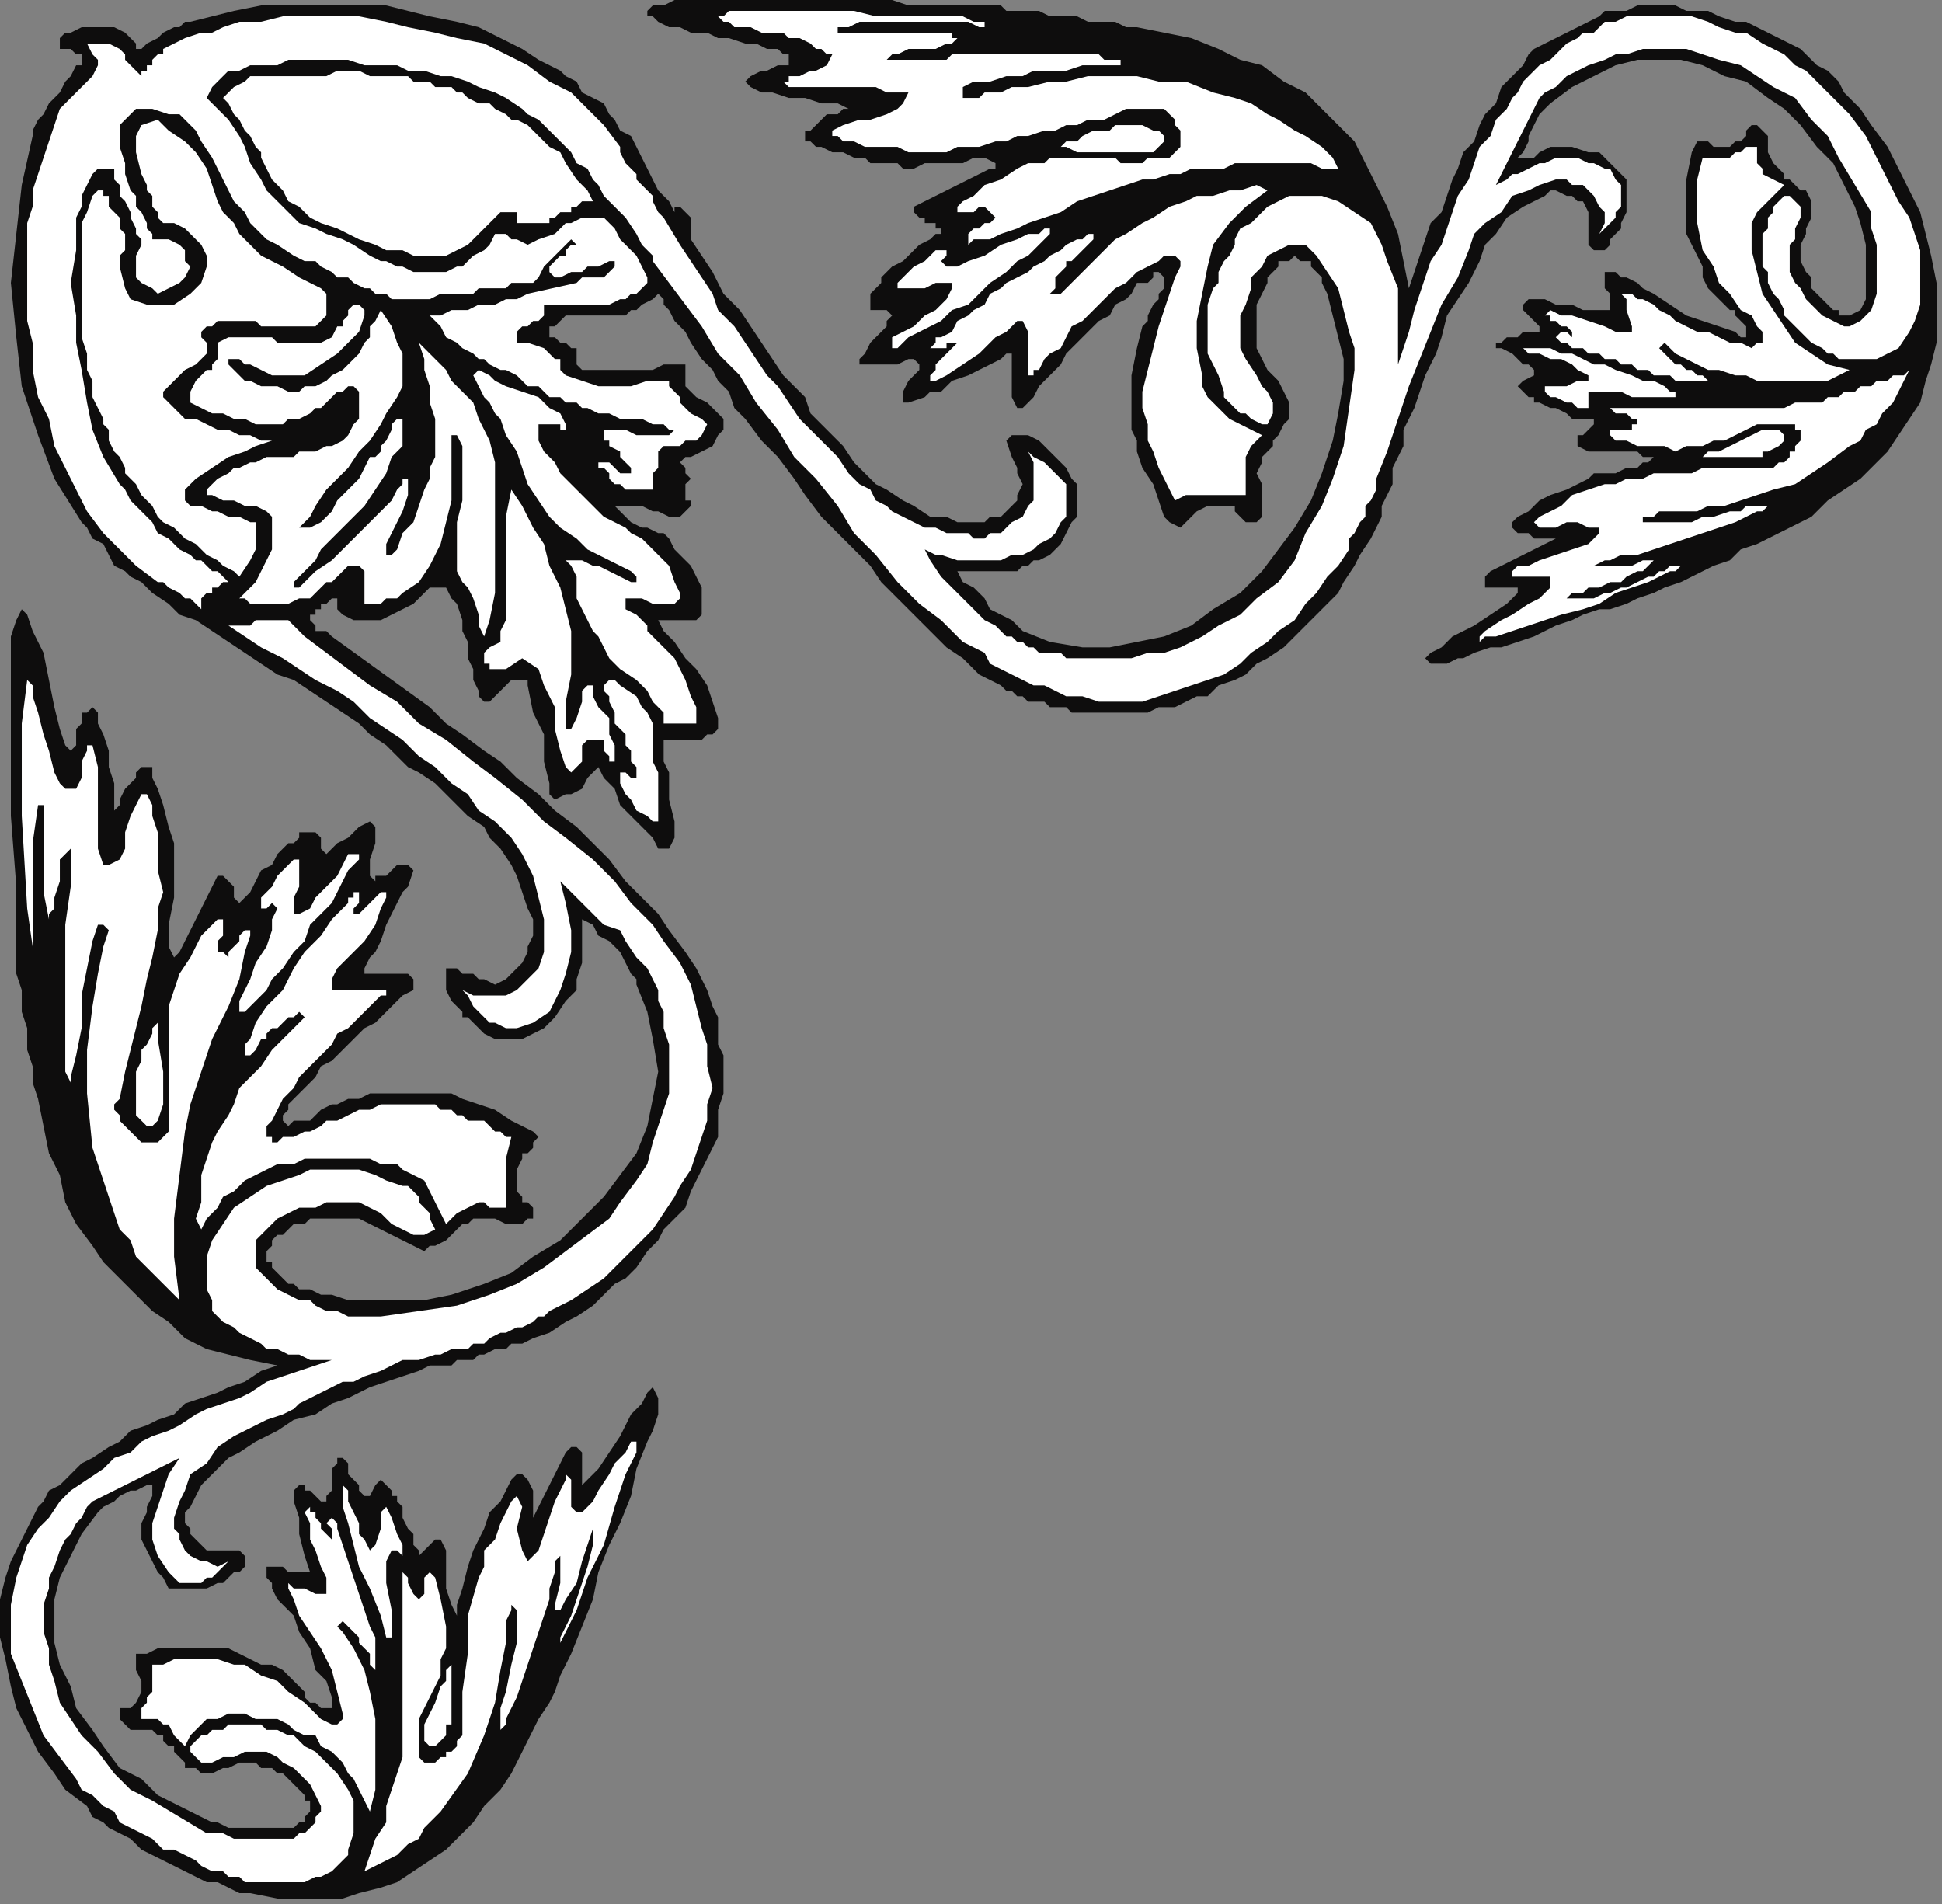
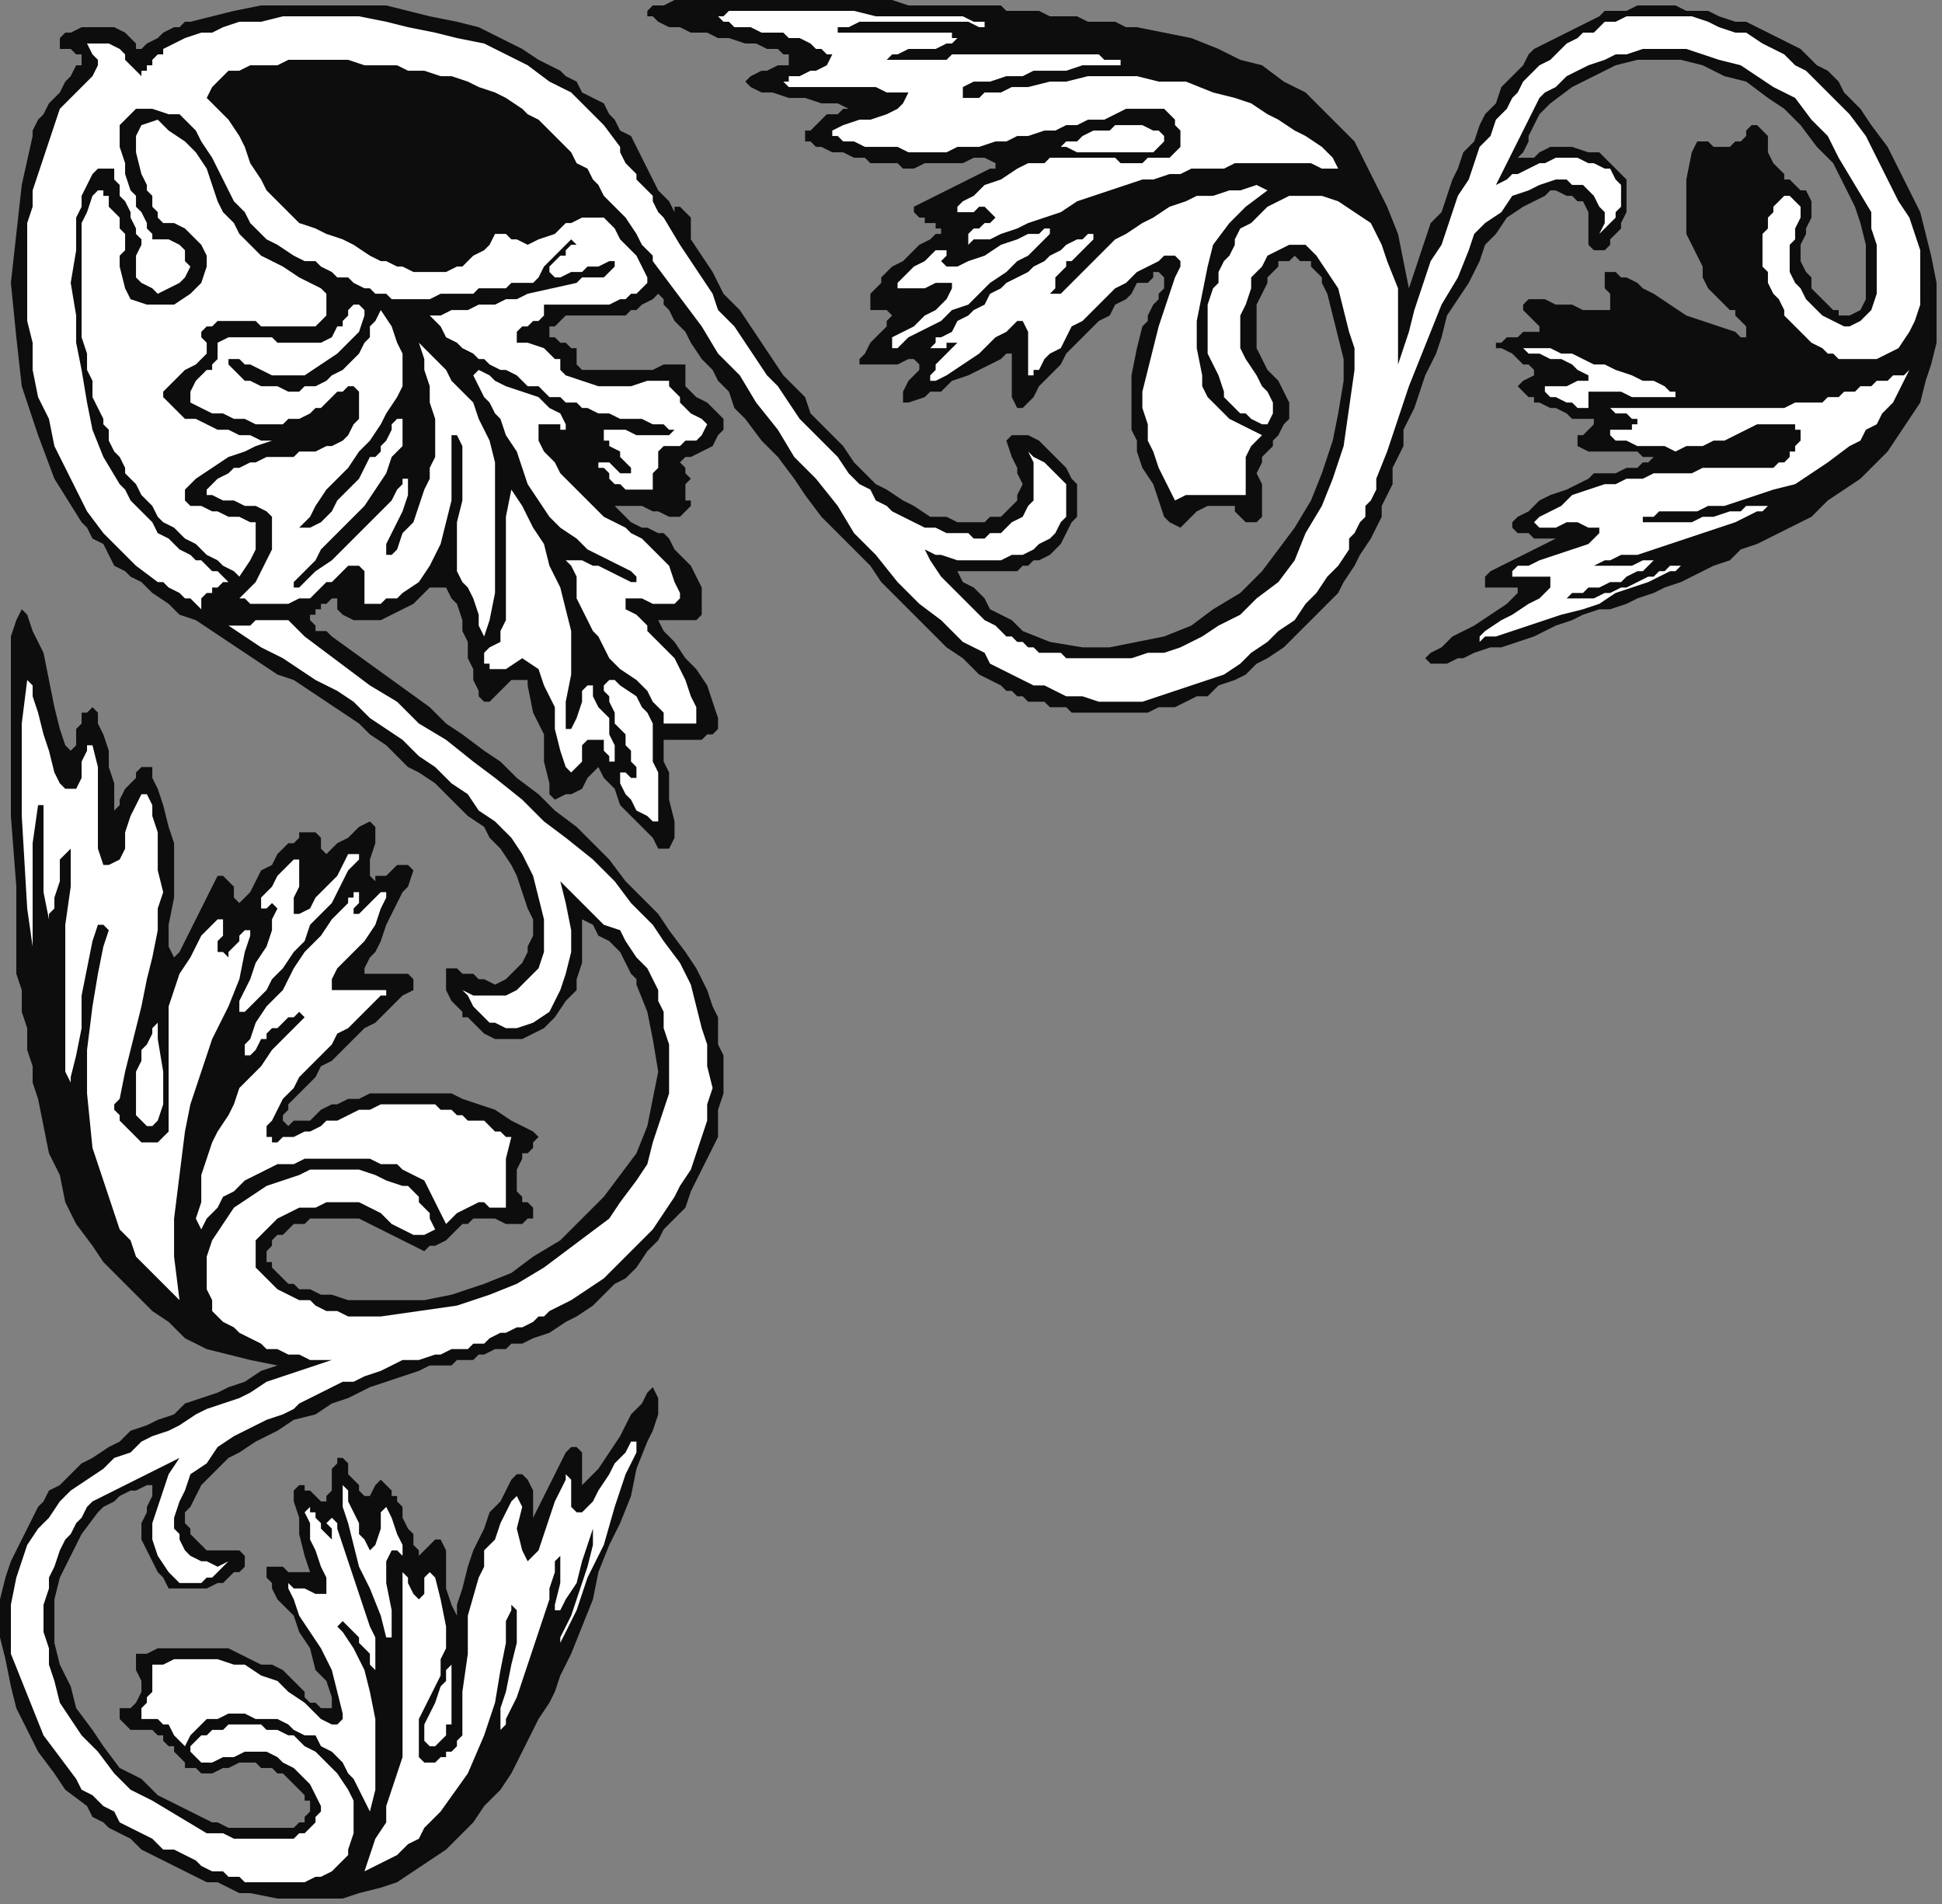
<svg xmlns="http://www.w3.org/2000/svg" xmlns:ns1="http://sodipodi.sourceforge.net/DTD/sodipodi-0.dtd" xmlns:ns2="http://www.inkscape.org/namespaces/inkscape" version="1.0" width="94.456mm" height="92.604mm" id="svg55" ns1:docname="CRNRN175.WMF">
  <rect width="100%" height="100%" fill="#808080" stroke="none" />
  <ns1:namedview pagecolor="#ffffff" bordercolor="#666666" borderopacity="1" objecttolerance="10" gridtolerance="10" guidetolerance="10" ns2:pageopacity="0" ns2:pageshadow="2" ns2:window-width="640" ns2:window-height="480" id="namedview57" />
  <defs id="defs3">
    <pattern id="WMFhbasepattern" patternUnits="userSpaceOnUse" width="6" height="6" x="0" y="0" />
  </defs>
  <path style="fill:#0e0d0d;fill-rule:evenodd;fill-opacity:1;stroke:none;" d="  M 114,24   L 113,22   L 112,21   L 111,19   L 109,18   L 107,17   L 106,15   L 104,14   L 103,13   L 99,11   L 96,9   L 92,7   L 88,5   L 84,4   L 79,3   L 75,2   L 71,1   L 66,1   L 61,1   L 57,1   L 52,1   L 48,1   L 43,2   L 39,3   L 35,4   L 34,4   L 33,5   L 32,5   L 30,6   L 29,7   L 27,8   L 26,9   L 26,10   L 26,9   L 25,9   L 25,9   L 25,8   L 24,7   L 23,6   L 21,5   L 19,5   L 17,5   L 15,5   L 13,6   L 12,6   L 11,7   L 11,8   L 11,9   L 12,9   L 13,9   L 14,10   L 14,10   L 15,10   L 15,11   L 15,11   L 15,12   L 14,12   L 13,14   L 12,15   L 11,17   L 9,19   L 8,21   L 7,22   L 6,24   L 6,25   L 4,34   L 3,43   L 2,52   L 3,62   L 4,71   L 7,80   L 10,88   L 15,96   L 16,97   L 17,99   L 19,100   L 20,102   L 21,104   L 23,105   L 24,106   L 26,107   L 28,109   L 31,111   L 33,113   L 36,114   L 39,116   L 42,118   L 45,120   L 48,122   L 51,124   L 54,125   L 57,127   L 60,129   L 63,131   L 66,133   L 68,135   L 71,137   L 73,139   L 75,141   L 77,142   L 80,144   L 82,146   L 84,148   L 86,150   L 89,152   L 90,154   L 92,156   L 94,159   L 95,161   L 96,164   L 97,167   L 98,169   L 98,172   L 97,174   L 97,175   L 96,177   L 95,178   L 94,179   L 93,180   L 91,181   L 89,180   L 89,180   L 88,180   L 87,179   L 85,179   L 84,178   L 83,178   L 82,178   L 82,179   L 82,180   L 82,181   L 82,182   L 83,184   L 84,185   L 85,186   L 85,187   L 86,187   L 88,189   L 89,190   L 91,191   L 93,191   L 95,191   L 96,191   L 98,190   L 100,189   L 102,187   L 104,184   L 106,182   L 106,180   L 107,177   L 107,175   L 107,172   L 107,169   L 109,170   L 110,172   L 112,173   L 114,175   L 115,177   L 116,179   L 117,180   L 117,181   L 119,186   L 120,191   L 121,197   L 120,202   L 119,207   L 117,212   L 114,216   L 111,220   L 107,224   L 103,228   L 98,231   L 94,234   L 89,236   L 83,238   L 78,239   L 72,239   L 70,239   L 68,239   L 66,239   L 64,239   L 61,238   L 59,238   L 57,237   L 55,237   L 54,236   L 53,236   L 52,235   L 51,234   L 50,233   L 50,232   L 49,232   L 49,231   L 49,230   L 50,229   L 50,228   L 51,227   L 52,227   L 53,226   L 54,225   L 56,225   L 57,224   L 58,224   L 59,224   L 60,224   L 61,224   L 62,224   L 63,224   L 64,224   L 66,224   L 68,225   L 70,226   L 72,227   L 74,228   L 76,229   L 78,230   L 79,229   L 80,229   L 82,228   L 83,227   L 84,226   L 85,225   L 86,225   L 87,224   L 89,224   L 90,224   L 91,224   L 93,225   L 94,225   L 95,225   L 96,225   L 97,224   L 98,224   L 98,222   L 98,222   L 97,221   L 96,221   L 96,220   L 95,219   L 95,218   L 95,217   L 95,215   L 96,213   L 96,212   L 97,212   L 98,211   L 98,211   L 98,210   L 99,209   L 98,208   L 96,207   L 94,206   L 91,204   L 88,203   L 85,202   L 83,201   L 80,201   L 78,201   L 76,201   L 73,201   L 71,201   L 68,201   L 66,202   L 64,202   L 62,203   L 61,203   L 59,204   L 58,205   L 57,206   L 56,206   L 54,206   L 53,207   L 52,206   L 52,206   L 52,205   L 53,204   L 53,203   L 54,202   L 55,201   L 57,199   L 58,198   L 59,196   L 61,195   L 63,193   L 64,192   L 66,190   L 67,189   L 69,188   L 70,187   L 71,186   L 73,184   L 74,183   L 76,182   L 76,181   L 76,180   L 75,179   L 73,179   L 72,179   L 71,179   L 70,179   L 69,179   L 68,179   L 67,179   L 67,178   L 67,178   L 68,176   L 69,175   L 70,173   L 71,170   L 72,168   L 73,166   L 74,164   L 75,163   L 76,160   L 75,159   L 75,159   L 73,159   L 72,160   L 71,161   L 69,161   L 69,162   L 68,161   L 68,160   L 68,158   L 69,155   L 69,153   L 69,152   L 68,151   L 68,151   L 66,152   L 65,153   L 64,154   L 62,155   L 61,156   L 60,157   L 59,156   L 59,154   L 58,153   L 58,153   L 57,153   L 56,153   L 55,153   L 55,154   L 54,155   L 53,155   L 52,156   L 51,157   L 50,159   L 48,160   L 47,162   L 46,164   L 45,165   L 44,166   L 44,166   L 43,165   L 43,163   L 42,162   L 41,161   L 40,161   L 40,161   L 39,163   L 38,165   L 37,167   L 36,169   L 35,171   L 34,173   L 33,175   L 32,176   L 32,176   L 31,174   L 31,170   L 32,165   L 32,161   L 32,158   L 32,155   L 31,152   L 30,148   L 29,145   L 28,143   L 28,141   L 27,141   L 26,141   L 25,142   L 25,143   L 24,144   L 23,145   L 22,147   L 22,148   L 21,149   L 21,147   L 21,144   L 20,141   L 20,138   L 19,135   L 18,133   L 18,131   L 17,130   L 16,131   L 15,131   L 15,133   L 14,134   L 14,135   L 14,137   L 13,138   L 13,138   L 12,137   L 11,134   L 10,130   L 9,125   L 8,120   L 6,116   L 5,113   L 4,112   L 3,114   L 2,117   L 2,121   L 2,124   L 2,137   L 2,150   L 3,163   L 3,177   L 3,179   L 4,182   L 4,186   L 5,189   L 5,193   L 6,196   L 6,199   L 7,202   L 8,207   L 9,212   L 11,216   L 12,221   L 14,225   L 17,229   L 19,232   L 22,235   L 25,238   L 28,241   L 31,243   L 34,246   L 38,248   L 42,249   L 46,250   L 51,251   L 48,252   L 45,254   L 42,255   L 40,256   L 37,257   L 34,258   L 32,260   L 29,261   L 27,262   L 24,263   L 22,265   L 20,266   L 17,268   L 15,269   L 13,271   L 11,273   L 9,274   L 8,276   L 7,277   L 6,279   L 5,281   L 4,283   L 3,285   L 2,287   L 1,290   L 0,294   L 0,298   L 0,301   L 1,305   L 2,310   L 3,314   L 5,318   L 7,322   L 10,326   L 12,329   L 16,332   L 17,334   L 19,335   L 20,336   L 22,337   L 24,338   L 26,340   L 28,341   L 30,342   L 32,343   L 34,344   L 36,345   L 38,346   L 40,346   L 42,347   L 44,348   L 46,348   L 51,349   L 55,349   L 59,349   L 63,349   L 66,348   L 70,347   L 73,346   L 76,344   L 79,342   L 82,340   L 84,338   L 87,335   L 89,332   L 92,329   L 94,326   L 96,322   L 97,320   L 98,318   L 99,316   L 101,313   L 102,311   L 103,308   L 104,306   L 105,304   L 107,299   L 109,294   L 110,289   L 112,284   L 114,280   L 116,275   L 117,270   L 119,265   L 120,263   L 121,260   L 121,257   L 120,255   L 119,256   L 118,258   L 116,260   L 114,264   L 112,267   L 110,270   L 108,272   L 107,273   L 107,271   L 107,269   L 107,267   L 106,266   L 105,266   L 104,267   L 103,269   L 102,271   L 101,273   L 100,275   L 99,277   L 98,279   L 98,277   L 98,274   L 97,272   L 96,271   L 95,271   L 94,272   L 93,274   L 92,276   L 90,278   L 89,281   L 88,283   L 87,285   L 86,288   L 85,292   L 84,295   L 84,297   L 83,295   L 82,292   L 82,288   L 82,285   L 81,283   L 81,283   L 80,283   L 80,283   L 79,284   L 78,285   L 77,286   L 77,286   L 77,285   L 76,284   L 76,282   L 75,281   L 74,279   L 74,277   L 73,276   L 73,275   L 72,275   L 72,274   L 71,273   L 71,273   L 70,272   L 70,272   L 69,273   L 69,273   L 68,275   L 67,275   L 66,274   L 66,273   L 65,272   L 64,271   L 64,269   L 63,268   L 62,268   L 62,269   L 61,270   L 61,272   L 61,274   L 60,275   L 60,276   L 59,276   L 59,276   L 58,275   L 57,274   L 56,274   L 56,273   L 55,273   L 54,274   L 54,276   L 55,279   L 55,282   L 56,286   L 57,289   L 57,289   L 56,289   L 56,289   L 55,289   L 54,289   L 54,289   L 53,289   L 52,288   L 50,288   L 49,288   L 49,289   L 49,290   L 50,291   L 50,292   L 51,294   L 52,295   L 54,297   L 55,300   L 57,303   L 58,307   L 60,309   L 61,312   L 61,313   L 61,314   L 60,314   L 59,314   L 58,313   L 57,313   L 56,312   L 56,311   L 55,310   L 54,309   L 53,308   L 52,307   L 50,306   L 48,306   L 46,305   L 44,304   L 42,303   L 41,303   L 39,303   L 37,303   L 34,303   L 32,303   L 29,303   L 27,304   L 25,304   L 25,305   L 25,306   L 25,307   L 26,309   L 26,311   L 25,313   L 25,313   L 24,314   L 24,314   L 23,314   L 22,314   L 22,315   L 22,316   L 22,316   L 23,317   L 23,317   L 24,318   L 26,318   L 27,318   L 28,318   L 29,319   L 30,319   L 30,320   L 31,321   L 32,321   L 32,322   L 33,323   L 34,324   L 34,325   L 36,325   L 37,326   L 39,326   L 41,325   L 42,325   L 44,324   L 46,324   L 47,324   L 48,325   L 49,325   L 50,325   L 51,326   L 51,326   L 52,326   L 53,327   L 53,327   L 54,328   L 55,329   L 56,330   L 56,331   L 57,331   L 57,332   L 57,333   L 57,333   L 56,334   L 56,335   L 55,335   L 55,335   L 54,336   L 53,336   L 52,336   L 51,336   L 49,336   L 47,336   L 46,336   L 44,336   L 42,336   L 40,335   L 39,335   L 37,334   L 33,332   L 29,330   L 26,327   L 22,325   L 19,321   L 17,318   L 14,314   L 13,310   L 11,306   L 10,302   L 10,298   L 10,294   L 11,290   L 13,286   L 15,282   L 18,278   L 18,278   L 19,277   L 21,276   L 22,275   L 24,274   L 25,274   L 27,273   L 28,273   L 28,275   L 27,277   L 27,278   L 26,280   L 26,283   L 27,285   L 28,287   L 29,289   L 30,290   L 31,292   L 32,292   L 34,292   L 35,292   L 37,292   L 38,292   L 40,291   L 40,291   L 41,291   L 42,290   L 43,289   L 44,289   L 45,288   L 45,287   L 45,286   L 45,286   L 44,285   L 43,285   L 42,285   L 41,285   L 41,285   L 40,285   L 39,285   L 38,285   L 37,284   L 36,283   L 35,282   L 35,281   L 34,280   L 34,278   L 35,277   L 36,275   L 37,273   L 39,271   L 42,268   L 44,267   L 47,265   L 51,263   L 54,261   L 58,260   L 61,258   L 64,257   L 68,255   L 71,254   L 74,253   L 77,252   L 79,251   L 80,251   L 82,251   L 83,251   L 84,250   L 86,250   L 87,250   L 88,249   L 89,249   L 91,248   L 92,248   L 93,248   L 94,247   L 95,247   L 96,247   L 98,246   L 98,246   L 101,245   L 104,243   L 106,242   L 109,240   L 111,238   L 113,236   L 115,235   L 117,233   L 119,230   L 121,228   L 122,226   L 124,224   L 126,222   L 127,219   L 128,217   L 129,215   L 130,213   L 131,211   L 132,209   L 132,206   L 132,204   L 133,201   L 133,199   L 133,197   L 133,194   L 132,192   L 132,189   L 132,187   L 131,185   L 130,182   L 129,180   L 128,178   L 126,175   L 123,171   L 121,168   L 118,165   L 115,162   L 112,158   L 109,155   L 106,152   L 102,149   L 99,146   L 95,143   L 92,140   L 89,138   L 85,135   L 82,133   L 79,130   L 61,117   L 60,116   L 58,116   L 58,115   L 57,114   L 57,113   L 58,113   L 58,112   L 59,112   L 59,111   L 60,111   L 61,110   L 62,110   L 62,112   L 63,113   L 65,114   L 67,114   L 70,114   L 72,113   L 74,112   L 76,111   L 78,109   L 79,108   L 80,108   L 81,108   L 82,108   L 83,110   L 84,111   L 85,114   L 85,116   L 86,118   L 86,121   L 87,123   L 87,125   L 88,127   L 88,128   L 89,129   L 90,129   L 91,128   L 92,127   L 93,126   L 94,125   L 95,125   L 97,125   L 97,126   L 98,131   L 100,135   L 100,140   L 101,144   L 101,146   L 101,146   L 102,147   L 104,146   L 105,146   L 107,145   L 108,143   L 110,141   L 111,143   L 113,145   L 114,148   L 116,150   L 118,152   L 120,154   L 121,156   L 123,156   L 124,154   L 124,151   L 123,147   L 123,144   L 123,142   L 122,140   L 122,138   L 122,136   L 124,136   L 125,136   L 127,136   L 128,136   L 129,136   L 130,135   L 131,135   L 132,134   L 132,132   L 131,129   L 130,126   L 128,123   L 126,121   L 124,118   L 122,116   L 121,114   L 122,114   L 123,114   L 124,114   L 125,114   L 126,114   L 127,114   L 128,114   L 129,113   L 129,112   L 129,110   L 129,108   L 128,106   L 127,104   L 125,102   L 124,101   L 123,99   L 122,98   L 121,98   L 119,97   L 118,97   L 116,96   L 115,95   L 114,94   L 113,93   L 115,93   L 116,93   L 118,93   L 120,94   L 121,94   L 123,95   L 125,95   L 126,94   L 127,93   L 127,93   L 127,92   L 126,92   L 126,91   L 126,90   L 126,90   L 126,89   L 127,88   L 127,88   L 126,87   L 126,86   L 126,86   L 125,85   L 126,84   L 127,84   L 129,83   L 131,82   L 132,80   L 133,79   L 133,77   L 132,76   L 130,74   L 128,73   L 127,72   L 126,71   L 126,70   L 126,70   L 126,69   L 126,68   L 126,68   L 126,67   L 125,67   L 124,67   L 123,67   L 122,67   L 120,68   L 119,68   L 118,68   L 116,68   L 115,68   L 113,68   L 112,68   L 110,68   L 108,68   L 107,68   L 106,67   L 106,66   L 106,65   L 106,65   L 106,64   L 105,64   L 105,64   L 104,63   L 103,63   L 103,63   L 102,62   L 101,62   L 101,61   L 101,60   L 102,60   L 102,60   L 103,59   L 103,59   L 104,58   L 105,58   L 106,58   L 107,58   L 108,58   L 109,58   L 110,58   L 112,58   L 112,58   L 113,58   L 115,58   L 116,57   L 117,57   L 118,56   L 120,55   L 121,54   L 122,55   L 122,56   L 123,57   L 124,59   L 126,61   L 127,63   L 129,66   L 131,68   L 132,70   L 134,72   L 135,75   L 137,77   L 140,81   L 143,84   L 146,88   L 148,91   L 151,95   L 154,98   L 157,101   L 160,104   L 162,107   L 165,110   L 168,113   L 171,116   L 174,119   L 177,121   L 180,124   L 184,126   L 185,127   L 186,127   L 187,128   L 188,128   L 189,129   L 191,129   L 192,129   L 193,130   L 195,130   L 196,130   L 197,131   L 199,131   L 200,131   L 201,131   L 203,131   L 204,131   L 206,131   L 208,131   L 211,131   L 213,130   L 216,130   L 218,129   L 220,128   L 222,128   L 224,126   L 227,125   L 229,124   L 231,122   L 233,121   L 236,119   L 238,117   L 240,115   L 242,113   L 244,111   L 246,109   L 247,107   L 249,104   L 250,102   L 252,99   L 253,97   L 254,95   L 254,93   L 255,91   L 256,89   L 256,86   L 257,84   L 258,82   L 258,79   L 259,77   L 260,75   L 261,72   L 262,69   L 264,65   L 265,62   L 266,58   L 268,55   L 270,52   L 272,48   L 273,45   L 275,43   L 277,40   L 280,38   L 282,37   L 284,36   L 285,35   L 286,35   L 288,36   L 289,36   L 290,37   L 291,37   L 292,39   L 292,40   L 292,42   L 292,43   L 292,45   L 293,46   L 294,46   L 295,46   L 296,45   L 296,44   L 297,43   L 298,42   L 298,41   L 298,41   L 299,39   L 299,38   L 299,36   L 299,35   L 299,33   L 298,32   L 297,31   L 296,30   L 294,28   L 292,28   L 289,27   L 287,27   L 285,27   L 283,28   L 282,29   L 279,29   L 280,28   L 281,26   L 281,25   L 282,23   L 283,21   L 284,20   L 285,19   L 285,19   L 289,16   L 293,14   L 297,12   L 301,11   L 305,11   L 309,11   L 313,12   L 317,14   L 321,15   L 325,18   L 328,20   L 331,23   L 334,27   L 337,30   L 339,34   L 341,38   L 342,41   L 343,45   L 343,48   L 343,51   L 343,54   L 343,55   L 342,57   L 340,58   L 340,58   L 339,58   L 338,58   L 338,57   L 337,57   L 336,56   L 335,55   L 334,54   L 333,53   L 333,51   L 332,50   L 331,48   L 331,47   L 331,45   L 332,43   L 332,42   L 333,40   L 333,38   L 333,37   L 332,35   L 331,35   L 330,34   L 329,33   L 328,33   L 328,32   L 327,31   L 326,30   L 326,30   L 325,28   L 325,25   L 324,24   L 323,23   L 322,23   L 322,23   L 321,24   L 321,24   L 321,25   L 320,26   L 319,26   L 318,27   L 317,27   L 316,27   L 315,27   L 314,26   L 313,26   L 313,26   L 312,26   L 312,26   L 311,28   L 310,33   L 310,38   L 310,42   L 310,43   L 311,45   L 312,47   L 313,49   L 313,51   L 314,53   L 315,54   L 316,55   L 317,56   L 318,57   L 319,57   L 319,58   L 320,59   L 321,60   L 321,61   L 321,62   L 320,62   L 319,61   L 316,60   L 313,59   L 310,58   L 307,56   L 304,54   L 302,53   L 301,52   L 299,51   L 298,51   L 297,50   L 296,50   L 295,50   L 295,51   L 295,53   L 296,54   L 296,56   L 296,57   L 296,57   L 295,57   L 293,57   L 291,57   L 289,56   L 288,56   L 286,56   L 284,55   L 282,55   L 281,55   L 280,56   L 280,57   L 280,57   L 281,58   L 282,59   L 283,60   L 283,60   L 283,61   L 282,61   L 280,61   L 279,62   L 277,62   L 276,63   L 275,63   L 275,64   L 276,64   L 278,65   L 279,66   L 280,67   L 281,67   L 282,68   L 282,69   L 280,70   L 280,70   L 279,71   L 279,71   L 280,72   L 280,72   L 281,73   L 282,73   L 282,74   L 283,74   L 285,75   L 286,75   L 288,76   L 289,77   L 291,77   L 292,77   L 293,77   L 293,78   L 292,79   L 291,80   L 290,80   L 290,81   L 290,82   L 290,82   L 292,83   L 293,83   L 295,83   L 297,83   L 299,83   L 301,83   L 302,84   L 303,84   L 304,84   L 303,85   L 302,85   L 301,86   L 299,86   L 297,87   L 295,87   L 293,87   L 292,88   L 290,89   L 288,90   L 285,91   L 283,92   L 281,94   L 279,95   L 278,96   L 278,97   L 278,97   L 279,98   L 280,98   L 281,98   L 282,99   L 284,99   L 285,99   L 286,99   L 284,100   L 282,101   L 280,102   L 278,103   L 276,104   L 274,105   L 273,106   L 273,107   L 273,108   L 274,108   L 275,108   L 276,108   L 277,108   L 278,108   L 279,108   L 279,108   L 279,109   L 277,111   L 274,113   L 271,115   L 267,117   L 265,119   L 263,120   L 262,121   L 263,122   L 264,122   L 265,122   L 266,122   L 268,121   L 269,121   L 271,120   L 271,120   L 274,119   L 276,119   L 279,118   L 282,117   L 284,116   L 286,115   L 289,114   L 291,113   L 294,112   L 296,112   L 299,111   L 301,110   L 304,109   L 306,108   L 309,107   L 311,106   L 313,105   L 315,104   L 318,103   L 320,101   L 323,100   L 325,99   L 327,98   L 329,97   L 333,95   L 336,92   L 339,90   L 342,88   L 345,85   L 347,83   L 349,80   L 351,77   L 353,74   L 354,70   L 355,67   L 356,63   L 356,60   L 356,56   L 356,52   L 355,47   L 354,43   L 353,39   L 351,35   L 349,31   L 347,27   L 344,23   L 342,20   L 339,17   L 338,15   L 336,13   L 334,12   L 333,11   L 331,9   L 329,8   L 327,7   L 325,6   L 323,5   L 321,4   L 319,4   L 316,3   L 314,2   L 312,2   L 310,2   L 308,1   L 307,1   L 305,1   L 303,1   L 301,1   L 299,2   L 297,2   L 295,2   L 294,3   L 292,4   L 290,5   L 288,6   L 286,7   L 284,8   L 282,9   L 281,10   L 280,12   L 278,14   L 276,16   L 275,19   L 273,21   L 272,23   L 271,26   L 269,28   L 268,31   L 267,33   L 266,36   L 265,39   L 263,41   L 262,44   L 261,47   L 260,50   L 259,53   L 258,48   L 257,43   L 255,38   L 253,34   L 251,30   L 249,26   L 246,23   L 243,20   L 240,17   L 236,15   L 232,12   L 228,11   L 224,9   L 219,7   L 214,6   L 209,5   L 208,5   L 207,5   L 205,4   L 203,4   L 202,4   L 200,4   L 198,3   L 196,3   L 195,3   L 193,3   L 191,2   L 189,2   L 188,2   L 186,2   L 185,2   L 184,1   L 180,1   L 177,1   L 174,1   L 170,1   L 167,1   L 164,0   L 161,0   L 157,0   L 154,0   L 151,0   L 147,0   L 144,0   L 141,0   L 138,0   L 134,0   L 131,0   L 130,0   L 128,0   L 126,0   L 124,0   L 122,1   L 121,1   L 120,1   L 119,2   L 119,3   L 120,3   L 121,4   L 123,5   L 125,5   L 127,6   L 130,6   L 132,7   L 134,7   L 137,8   L 139,8   L 141,9   L 143,9   L 144,10   L 145,10   L 145,11   L 145,12   L 144,12   L 143,12   L 141,13   L 140,13   L 138,14   L 138,14   L 137,15   L 138,16   L 140,17   L 142,17   L 145,18   L 148,18   L 151,19   L 154,19   L 156,20   L 155,20   L 154,21   L 152,21   L 151,22   L 150,23   L 149,24   L 148,24   L 148,25   L 148,25   L 148,26   L 149,26   L 150,27   L 151,27   L 153,28   L 154,28   L 155,28   L 157,29   L 159,29   L 160,30   L 162,30   L 164,30   L 165,30   L 166,31   L 168,31   L 170,30   L 172,30   L 175,30   L 177,30   L 179,29   L 181,29   L 183,30   L 183,30   L 183,31   L 182,31   L 180,32   L 178,33   L 176,34   L 174,35   L 172,36   L 170,37   L 168,38   L 168,39   L 168,39   L 169,40   L 170,40   L 170,41   L 171,41   L 172,41   L 172,42   L 173,42   L 173,42   L 173,43   L 172,43   L 171,44   L 169,45   L 168,46   L 166,48   L 164,49   L 163,50   L 162,51   L 162,52   L 161,53   L 160,54   L 160,54   L 160,55   L 160,56   L 160,57   L 161,57   L 163,57   L 164,58   L 163,59   L 163,60   L 161,62   L 160,63   L 159,65   L 158,66   L 158,67   L 159,67   L 161,67   L 163,67   L 165,67   L 167,66   L 168,66   L 169,67   L 169,68   L 168,69   L 167,70   L 166,72   L 166,73   L 166,74   L 167,74   L 170,73   L 171,72   L 173,72   L 175,70   L 178,69   L 180,68   L 182,67   L 184,66   L 185,65   L 186,65   L 186,67   L 186,69   L 186,71   L 186,73   L 187,75   L 188,75   L 189,74   L 190,73   L 191,71   L 193,69   L 194,68   L 195,67   L 196,65   L 197,64   L 199,62   L 200,61   L 202,59   L 204,58   L 205,56   L 207,55   L 208,54   L 209,52   L 211,52   L 212,51   L 212,50   L 213,50   L 213,50   L 214,51   L 214,53   L 213,54   L 213,55   L 212,56   L 211,58   L 211,59   L 210,60   L 209,64   L 208,69   L 208,74   L 208,79   L 209,81   L 209,83   L 210,86   L 212,89   L 213,92   L 214,95   L 215,96   L 217,97   L 217,97   L 218,96   L 218,96   L 219,95   L 219,95   L 220,94   L 222,93   L 224,93   L 225,93   L 227,93   L 227,94   L 228,95   L 228,95   L 229,96   L 230,96   L 231,96   L 232,95   L 232,92   L 232,89   L 231,87   L 232,85   L 232,84   L 233,83   L 234,82   L 234,81   L 235,80   L 236,78   L 237,77   L 237,76   L 237,74   L 236,72   L 235,70   L 233,68   L 232,66   L 231,64   L 231,62   L 231,60   L 231,58   L 231,56   L 232,54   L 233,52   L 233,51   L 234,50   L 235,49   L 235,48   L 236,48   L 237,48   L 238,47   L 239,48   L 240,48   L 241,48   L 241,49   L 242,50   L 243,51   L 243,52   L 244,54   L 245,58   L 246,62   L 247,66   L 247,70   L 246,76   L 245,81   L 243,87   L 241,92   L 238,97   L 235,101   L 232,105   L 228,109   L 223,112   L 219,115   L 214,117   L 209,118   L 204,119   L 199,119   L 193,118   L 188,116   L 187,115   L 186,114   L 184,113   L 182,112   L 181,110   L 179,108   L 177,107   L 176,105   L 178,105   L 179,105   L 180,105   L 182,105   L 183,105   L 184,105   L 185,105   L 187,105   L 188,104   L 189,104   L 190,103   L 191,103   L 193,102   L 194,101   L 195,100   L 196,98   L 197,96   L 198,95   L 198,93   L 198,91   L 198,89   L 197,88   L 196,86   L 194,84   L 194,84   L 193,83   L 192,82   L 191,81   L 189,80   L 188,80   L 187,80   L 186,80   L 185,81   L 186,84   L 187,86   L 187,87   L 188,89   L 187,91   L 187,92   L 185,94   L 184,95   L 182,95   L 181,96   L 179,96   L 176,96   L 174,95   L 171,95   L 168,93   L 166,92   L 163,90   L 161,89   L 159,87   L 157,85   L 155,82   L 153,80   L 151,78   L 149,76   L 148,73   L 146,71   L 144,69   L 142,66   L 140,63   L 138,60   L 136,57   L 133,54   L 131,50   L 129,47   L 127,44   L 127,42   L 127,40   L 126,39   L 125,38   L 125,38   L 125,38   L 124,38   L 124,39   L 123,37   L 121,35   L 120,33   L 119,31   L 118,29   L 117,27   L 116,25   L 114,24  z " id="path5" />
-   <path style="fill:#ffffff;fill-rule:evenodd;fill-opacity:1;stroke:none;" d="  M 323,84   L 322,84   L 321,84   L 319,84   L 318,84   L 317,84   L 315,84   L 314,84   L 313,84   L 314,83   L 316,83   L 318,82   L 320,81   L 322,80   L 324,79   L 326,79   L 327,79   L 328,80   L 328,81   L 328,81   L 327,82   L 325,83   L 324,83   L 324,84   L 323,84  z " id="path7" />
  <path style="fill:#ffffff;fill-rule:evenodd;fill-opacity:1;stroke:none;" d="  M 351,68   L 350,70   L 349,72   L 348,74   L 346,76   L 345,78   L 343,79   L 342,81   L 340,82   L 336,85   L 333,87   L 330,89   L 326,90   L 323,91   L 320,92   L 317,93   L 314,93   L 312,94   L 309,94   L 307,94   L 305,94   L 304,95   L 303,95   L 302,95   L 302,95   L 302,96   L 303,96   L 304,96   L 305,96   L 307,96   L 309,96   L 311,96   L 313,95   L 315,95   L 318,94   L 320,94   L 321,93   L 323,93   L 324,93   L 325,93   L 325,93   L 325,93   L 324,94   L 323,94   L 321,95   L 319,96   L 316,97   L 313,98   L 310,99   L 307,100   L 304,101   L 301,102   L 298,102   L 296,103   L 295,103   L 293,104   L 293,104   L 294,104   L 295,104   L 297,104   L 298,104   L 300,104   L 302,103   L 303,103   L 304,103   L 303,104   L 303,104   L 302,105   L 301,105   L 299,106   L 298,107   L 296,107   L 294,108   L 292,108   L 291,109   L 289,109   L 288,110   L 288,110   L 287,110   L 288,110   L 288,110   L 290,110   L 291,110   L 293,110   L 295,109   L 296,109   L 298,108   L 299,108   L 301,107   L 303,106   L 304,106   L 305,105   L 306,105   L 307,104   L 308,104   L 308,104   L 309,104   L 308,105   L 307,105   L 305,106   L 303,107   L 300,108   L 297,109   L 294,111   L 291,112   L 287,113   L 284,114   L 281,115   L 278,116   L 275,117   L 273,117   L 272,118   L 272,118   L 272,117   L 273,116   L 276,114   L 278,113   L 281,111   L 283,110   L 285,108   L 285,107   L 285,106   L 284,106   L 283,106   L 282,106   L 280,106   L 279,106   L 278,106   L 278,105   L 279,104   L 281,104   L 283,103   L 286,102   L 289,101   L 292,100   L 293,99   L 294,98   L 294,97   L 292,97   L 290,96   L 288,96   L 286,97   L 284,97   L 283,97   L 282,96   L 282,96   L 283,95   L 285,94   L 287,93   L 289,91   L 292,90   L 295,89   L 297,89   L 299,88   L 300,88   L 302,88   L 304,87   L 306,87   L 308,87   L 309,87   L 311,87   L 313,86   L 315,86   L 317,86   L 318,86   L 320,86   L 322,86   L 324,86   L 325,86   L 326,86   L 327,85   L 328,85   L 329,84   L 329,83   L 330,83   L 330,82   L 331,81   L 331,80   L 331,79   L 330,79   L 330,78   L 329,78   L 328,78   L 328,78   L 327,78   L 325,78   L 323,78   L 321,79   L 319,80   L 317,81   L 315,81   L 313,82   L 310,82   L 308,83   L 306,82   L 303,82   L 301,82   L 299,81   L 297,81   L 296,80   L 296,80   L 296,79   L 297,79   L 297,79   L 298,79   L 299,79   L 300,79   L 300,78   L 301,78   L 301,77   L 300,77   L 299,76   L 298,76   L 298,76   L 297,76   L 296,75   L 296,75   L 296,75   L 297,75   L 298,75   L 300,75   L 301,75   L 303,75   L 305,75   L 308,75   L 310,75   L 313,75   L 315,75   L 318,75   L 320,75   L 323,75   L 325,75   L 327,75   L 328,75   L 330,74   L 332,74   L 333,74   L 335,74   L 336,73   L 338,73   L 339,72   L 341,72   L 342,71   L 344,71   L 345,70   L 347,70   L 348,69   L 350,69   L 351,68  z " id="path9" />
  <path style="fill:#ffffff;fill-rule:evenodd;fill-opacity:1;stroke:none;" d="  M 280,64   L 281,64   L 281,64   L 282,64   L 283,64   L 285,64   L 287,65   L 289,65   L 291,66   L 293,67   L 295,67   L 297,68   L 300,69   L 302,70   L 304,70   L 306,71   L 307,72   L 308,72   L 308,73   L 307,73   L 306,73   L 305,73   L 303,73   L 300,73   L 298,72   L 295,72   L 294,72   L 292,72   L 292,73   L 292,73   L 292,74   L 292,74   L 292,75   L 292,75   L 291,75   L 290,75   L 289,74   L 288,74   L 286,73   L 285,73   L 284,72   L 284,71   L 285,71   L 286,71   L 288,71   L 290,70   L 291,70   L 292,70   L 292,69   L 290,68   L 289,67   L 287,66   L 285,66   L 283,65   L 281,65   L 280,64   L 280,64  z " id="path11" />
-   <path style="fill:#ffffff;fill-rule:evenodd;fill-opacity:1;stroke:none;" d="  M 323,27   L 323,27   L 323,28   L 323,29   L 323,30   L 324,31   L 324,32   L 326,33   L 328,34   L 326,36   L 325,37   L 324,38   L 323,39   L 322,41   L 322,42   L 322,44   L 322,46   L 323,50   L 324,54   L 326,57   L 328,60   L 330,63   L 333,65   L 336,67   L 340,68   L 338,69   L 336,70   L 334,70   L 332,70   L 330,70   L 328,70   L 325,70   L 323,70   L 321,69   L 319,69   L 316,68   L 314,68   L 312,67   L 310,66   L 308,65   L 307,64   L 306,63   L 305,64   L 305,64   L 306,65   L 306,65   L 307,66   L 307,66   L 308,67   L 309,67   L 310,68   L 310,68   L 311,68   L 312,69   L 313,69   L 314,70   L 314,70   L 313,70   L 313,70   L 312,70   L 311,70   L 310,70   L 308,70   L 307,69   L 306,69   L 304,69   L 303,68   L 301,68   L 300,67   L 298,67   L 297,66   L 295,66   L 294,65   L 292,65   L 291,64   L 289,64   L 288,63   L 287,63   L 287,63   L 286,62   L 286,62   L 287,61   L 288,61   L 289,62   L 289,61   L 289,61   L 289,61   L 288,60   L 287,60   L 286,59   L 285,59   L 285,58   L 284,58   L 285,57   L 287,58   L 289,58   L 292,59   L 295,60   L 297,61   L 299,61   L 300,61   L 300,60   L 299,57   L 299,55   L 298,54   L 299,54   L 299,54   L 300,54   L 301,55   L 302,55   L 304,56   L 305,57   L 307,58   L 308,59   L 310,60   L 312,61   L 314,61   L 316,62   L 318,63   L 320,63   L 322,64   L 322,64   L 323,63   L 324,63   L 324,63   L 324,61   L 323,60   L 322,58   L 320,57   L 318,54   L 316,52   L 315,49   L 313,46   L 312,41   L 312,37   L 312,33   L 313,29   L 314,29   L 316,29   L 318,29   L 319,28   L 320,28   L 321,27   L 322,27   L 323,27  z " id="path13" />
  <path style="fill:#ffffff;fill-rule:evenodd;fill-opacity:1;stroke:none;" d="  M 229,91   L 229,90   L 229,89   L 229,88   L 229,87   L 229,86   L 229,84   L 230,82   L 232,80   L 230,79   L 228,78   L 226,77   L 225,76   L 223,74   L 222,73   L 221,71   L 221,69   L 220,64   L 220,59   L 221,54   L 222,49   L 223,45   L 226,41   L 229,38   L 233,35   L 231,34   L 228,35   L 226,35   L 223,36   L 220,36   L 218,37   L 215,38   L 212,40   L 210,41   L 207,43   L 205,44   L 203,46   L 201,48   L 199,50   L 197,52   L 195,54   L 194,54   L 194,54   L 193,54   L 194,53   L 194,52   L 194,51   L 195,50   L 196,49   L 196,48   L 197,48   L 198,47   L 199,46   L 200,45   L 201,44   L 201,44   L 201,43   L 201,43   L 200,43   L 199,44   L 198,44   L 196,45   L 195,46   L 193,47   L 192,48   L 190,49   L 189,50   L 187,51   L 185,52   L 184,53   L 182,54   L 181,56   L 179,57   L 178,58   L 176,59   L 175,61   L 173,62   L 172,62   L 172,63   L 172,63   L 171,64   L 172,64   L 173,64   L 173,64   L 174,64   L 174,63   L 175,63   L 175,63   L 176,63   L 176,63   L 175,64   L 174,65   L 173,66   L 172,67   L 172,68   L 171,69   L 171,70   L 172,70   L 174,69   L 177,67   L 180,65   L 183,62   L 185,61   L 187,59   L 188,59   L 189,61   L 189,64   L 189,67   L 189,69   L 190,69   L 190,68   L 191,68   L 192,66   L 193,65   L 195,64   L 196,62   L 197,60   L 199,59   L 201,57   L 203,55   L 205,53   L 207,52   L 209,50   L 211,49   L 213,48   L 214,47   L 215,47   L 216,47   L 217,48   L 217,49   L 216,51   L 215,54   L 214,57   L 213,60   L 212,64   L 211,68   L 210,72   L 210,75   L 211,78   L 211,81   L 212,83   L 213,86   L 214,88   L 215,90   L 216,92   L 218,91   L 220,91   L 222,91   L 224,91   L 226,91   L 227,91   L 228,91   L 229,91  z " id="path15" />
  <path style="fill:#ffffff;fill-rule:evenodd;fill-opacity:1;stroke:none;" d="  M 164,64   L 164,64   L 165,64   L 166,63   L 167,62   L 169,61   L 171,60   L 173,59   L 175,57   L 178,56   L 180,54   L 182,52   L 185,50   L 187,48   L 189,47   L 191,45   L 193,43   L 193,43   L 193,42   L 192,42   L 191,43   L 189,43   L 187,44   L 184,45   L 181,47   L 178,48   L 176,49   L 174,49   L 174,49   L 173,48   L 174,47   L 174,47   L 174,46   L 173,46   L 172,46   L 171,47   L 170,48   L 168,49   L 167,50   L 166,51   L 165,52   L 165,53   L 166,53   L 168,53   L 170,53   L 172,52   L 174,52   L 175,52   L 175,53   L 174,55   L 172,57   L 170,58   L 168,60   L 166,61   L 164,62   L 164,63   L 164,64  z " id="path17" />
-   <path style="fill:#ffffff;fill-rule:evenodd;fill-opacity:1;stroke:none;" d="  M 246,31   L 245,29   L 243,27   L 240,25   L 238,24   L 235,22   L 233,21   L 230,19   L 227,18   L 223,17   L 218,15   L 213,15   L 209,14   L 204,14   L 200,14   L 196,15   L 193,15   L 189,16   L 186,16   L 184,17   L 181,17   L 180,18   L 178,18   L 177,18   L 177,18   L 177,17   L 177,16   L 179,15   L 180,15   L 182,15   L 185,14   L 188,14   L 190,13   L 193,13   L 196,13   L 199,12   L 201,12   L 203,12   L 205,12   L 206,12   L 206,11   L 206,11   L 206,11   L 205,11   L 204,11   L 203,11   L 202,10   L 201,10   L 200,10   L 198,10   L 197,10   L 195,10   L 193,10   L 191,10   L 189,10   L 187,10   L 186,10   L 184,10   L 181,10   L 179,10   L 177,10   L 175,10   L 174,11   L 172,11   L 170,11   L 169,11   L 167,11   L 166,11   L 165,11   L 164,11   L 163,11   L 163,11   L 163,11   L 164,10   L 165,10   L 167,9   L 169,9   L 172,9   L 174,8   L 175,8   L 176,7   L 175,7   L 175,6   L 173,6   L 172,6   L 169,6   L 167,6   L 165,6   L 163,6   L 160,6   L 158,6   L 157,6   L 155,6   L 154,6   L 154,6   L 154,5   L 155,5   L 156,5   L 158,4   L 160,4   L 163,4   L 165,4   L 167,4   L 169,4   L 171,4   L 173,4   L 175,4   L 177,4   L 178,4   L 180,5   L 181,5   L 181,4   L 181,4   L 181,4   L 179,4   L 177,3   L 174,3   L 170,3   L 166,3   L 161,3   L 157,2   L 152,2   L 148,2   L 144,2   L 140,2   L 137,2   L 134,2   L 133,3   L 132,3   L 132,3   L 133,4   L 134,4   L 135,5   L 136,5   L 138,5   L 140,6   L 142,6   L 144,6   L 145,7   L 147,7   L 149,8   L 150,9   L 151,9   L 152,10   L 153,10   L 152,12   L 152,12   L 150,13   L 149,13   L 147,14   L 145,14   L 145,15   L 144,15   L 145,16   L 146,16   L 147,16   L 148,16   L 150,16   L 152,16   L 153,16   L 156,16   L 157,16   L 159,16   L 161,16   L 163,17   L 164,17   L 166,17   L 166,17   L 167,17   L 166,19   L 165,20   L 163,21   L 160,22   L 158,22   L 155,23   L 153,24   L 153,24   L 153,25   L 153,25   L 154,25   L 155,26   L 156,26   L 157,26   L 159,27   L 160,27   L 162,27   L 164,27   L 165,27   L 167,28   L 169,28   L 171,28   L 172,28   L 174,28   L 176,27   L 178,27   L 180,27   L 183,26   L 185,26   L 187,25   L 189,25   L 192,24   L 194,24   L 196,23   L 198,23   L 200,22   L 203,22   L 205,21   L 207,20   L 209,20   L 210,20   L 211,20   L 212,20   L 214,20   L 215,21   L 216,22   L 216,23   L 217,24   L 217,25   L 217,25   L 217,26   L 217,27   L 216,28   L 216,28   L 215,29   L 214,29   L 213,29   L 211,29   L 210,30   L 209,30   L 207,30   L 206,30   L 205,29   L 203,29   L 202,29   L 200,29   L 199,29   L 198,29   L 196,29   L 195,29   L 193,29   L 192,30   L 189,30   L 187,31   L 184,33   L 181,34   L 179,36   L 177,37   L 176,38   L 176,39   L 176,39   L 177,39   L 178,39   L 179,39   L 180,38   L 181,38   L 182,39   L 182,39   L 183,40   L 182,41   L 181,41   L 180,42   L 179,42   L 178,43   L 178,44   L 178,44   L 178,45   L 179,44   L 181,44   L 182,44   L 184,43   L 187,42   L 189,41   L 192,40   L 195,39   L 198,37   L 201,36   L 204,35   L 207,34   L 210,33   L 212,33   L 215,32   L 217,32   L 219,31   L 221,31   L 223,31   L 225,31   L 227,30   L 229,30   L 231,30   L 233,30   L 235,30   L 237,30   L 239,30   L 241,30   L 243,31   L 245,31   L 246,31  z " id="path19" />
+   <path style="fill:#ffffff;fill-rule:evenodd;fill-opacity:1;stroke:none;" d="  M 246,31   L 245,29   L 243,27   L 240,25   L 238,24   L 235,22   L 233,21   L 230,19   L 227,18   L 223,17   L 218,15   L 213,15   L 209,14   L 204,14   L 200,14   L 196,15   L 193,15   L 189,16   L 186,16   L 184,17   L 181,17   L 180,18   L 178,18   L 177,18   L 177,18   L 177,17   L 177,16   L 179,15   L 180,15   L 182,15   L 185,14   L 188,14   L 190,13   L 193,13   L 196,13   L 199,12   L 201,12   L 203,12   L 205,12   L 206,12   L 206,11   L 206,11   L 206,11   L 205,11   L 204,11   L 203,11   L 202,10   L 200,10   L 198,10   L 197,10   L 195,10   L 193,10   L 191,10   L 189,10   L 187,10   L 186,10   L 184,10   L 181,10   L 179,10   L 177,10   L 175,10   L 174,11   L 172,11   L 170,11   L 169,11   L 167,11   L 166,11   L 165,11   L 164,11   L 163,11   L 163,11   L 163,11   L 164,10   L 165,10   L 167,9   L 169,9   L 172,9   L 174,8   L 175,8   L 176,7   L 175,7   L 175,6   L 173,6   L 172,6   L 169,6   L 167,6   L 165,6   L 163,6   L 160,6   L 158,6   L 157,6   L 155,6   L 154,6   L 154,6   L 154,5   L 155,5   L 156,5   L 158,4   L 160,4   L 163,4   L 165,4   L 167,4   L 169,4   L 171,4   L 173,4   L 175,4   L 177,4   L 178,4   L 180,5   L 181,5   L 181,4   L 181,4   L 181,4   L 179,4   L 177,3   L 174,3   L 170,3   L 166,3   L 161,3   L 157,2   L 152,2   L 148,2   L 144,2   L 140,2   L 137,2   L 134,2   L 133,3   L 132,3   L 132,3   L 133,4   L 134,4   L 135,5   L 136,5   L 138,5   L 140,6   L 142,6   L 144,6   L 145,7   L 147,7   L 149,8   L 150,9   L 151,9   L 152,10   L 153,10   L 152,12   L 152,12   L 150,13   L 149,13   L 147,14   L 145,14   L 145,15   L 144,15   L 145,16   L 146,16   L 147,16   L 148,16   L 150,16   L 152,16   L 153,16   L 156,16   L 157,16   L 159,16   L 161,16   L 163,17   L 164,17   L 166,17   L 166,17   L 167,17   L 166,19   L 165,20   L 163,21   L 160,22   L 158,22   L 155,23   L 153,24   L 153,24   L 153,25   L 153,25   L 154,25   L 155,26   L 156,26   L 157,26   L 159,27   L 160,27   L 162,27   L 164,27   L 165,27   L 167,28   L 169,28   L 171,28   L 172,28   L 174,28   L 176,27   L 178,27   L 180,27   L 183,26   L 185,26   L 187,25   L 189,25   L 192,24   L 194,24   L 196,23   L 198,23   L 200,22   L 203,22   L 205,21   L 207,20   L 209,20   L 210,20   L 211,20   L 212,20   L 214,20   L 215,21   L 216,22   L 216,23   L 217,24   L 217,25   L 217,25   L 217,26   L 217,27   L 216,28   L 216,28   L 215,29   L 214,29   L 213,29   L 211,29   L 210,30   L 209,30   L 207,30   L 206,30   L 205,29   L 203,29   L 202,29   L 200,29   L 199,29   L 198,29   L 196,29   L 195,29   L 193,29   L 192,30   L 189,30   L 187,31   L 184,33   L 181,34   L 179,36   L 177,37   L 176,38   L 176,39   L 176,39   L 177,39   L 178,39   L 179,39   L 180,38   L 181,38   L 182,39   L 182,39   L 183,40   L 182,41   L 181,41   L 180,42   L 179,42   L 178,43   L 178,44   L 178,44   L 178,45   L 179,44   L 181,44   L 182,44   L 184,43   L 187,42   L 189,41   L 192,40   L 195,39   L 198,37   L 201,36   L 204,35   L 207,34   L 210,33   L 212,33   L 215,32   L 217,32   L 219,31   L 221,31   L 223,31   L 225,31   L 227,30   L 229,30   L 231,30   L 233,30   L 235,30   L 237,30   L 239,30   L 241,30   L 243,31   L 245,31   L 246,31  z " id="path19" />
  <path style="fill:#ffffff;fill-rule:evenodd;fill-opacity:1;stroke:none;" d="  M 207,23   L 205,23   L 204,24   L 202,24   L 201,24   L 199,25   L 198,26   L 196,26   L 195,27   L 196,27   L 198,28   L 201,28   L 204,28   L 207,28   L 210,28   L 212,28   L 213,27   L 214,26   L 214,25   L 213,24   L 212,24   L 210,23   L 209,23   L 207,23   L 207,23  z " id="path21" />
-   <path style="fill:#ffffff;fill-rule:evenodd;fill-opacity:1;stroke:none;" d="  M 109,37   L 109,37   L 108,37   L 108,37   L 107,37   L 106,38   L 105,38   L 105,39   L 104,39   L 103,39   L 102,40   L 101,40   L 101,41   L 100,41   L 99,41   L 98,41   L 97,41   L 96,41   L 95,41   L 95,40   L 95,39   L 92,39   L 91,40   L 89,42   L 88,43   L 86,45   L 84,46   L 82,47   L 80,47   L 78,47   L 76,47   L 74,46   L 71,46   L 69,45   L 66,44   L 64,43   L 62,42   L 59,41   L 57,40   L 55,38   L 53,37   L 52,35   L 50,33   L 49,31   L 48,29   L 48,28   L 47,27   L 46,25   L 45,24   L 44,22   L 43,21   L 42,19   L 41,18   L 42,17   L 43,16   L 45,15   L 46,14   L 47,14   L 48,14   L 49,14   L 50,14   L 51,14   L 53,14   L 55,14   L 57,14   L 58,14   L 60,14   L 62,13   L 64,13   L 65,13   L 66,13   L 68,14   L 69,14   L 71,14   L 72,14   L 73,14   L 75,14   L 76,15   L 77,15   L 79,15   L 80,16   L 81,16   L 82,16   L 83,16   L 84,17   L 85,17   L 86,18   L 88,19   L 90,19   L 91,20   L 93,21   L 94,22   L 95,22   L 97,23   L 99,25   L 101,27   L 103,28   L 104,30   L 106,33   L 108,35   L 109,37  z " id="path23" />
  <path style="fill:#ffffff;fill-rule:evenodd;fill-opacity:1;stroke:none;" d="  M 19,77   L 18,75   L 17,73   L 17,70   L 16,68   L 16,65   L 15,62   L 15,59   L 15,56   L 15,41   L 16,39   L 17,36   L 18,35   L 19,35   L 19,36   L 20,36   L 20,38   L 21,39   L 22,40   L 22,42   L 23,43   L 23,45   L 23,46   L 22,47   L 22,48   L 22,49   L 23,53   L 24,55   L 27,56   L 29,56   L 32,56   L 35,54   L 37,52   L 38,49   L 38,47   L 37,45   L 36,44   L 35,43   L 34,42   L 32,41   L 31,41   L 30,41   L 30,41   L 29,40   L 29,39   L 28,38   L 28,37   L 28,36   L 27,35   L 27,34   L 26,32   L 25,28   L 25,25   L 26,23   L 29,22   L 31,24   L 34,26   L 36,28   L 38,31   L 39,34   L 40,37   L 41,39   L 43,41   L 44,43   L 46,45   L 48,47   L 50,48   L 52,49   L 55,51   L 57,52   L 59,53   L 60,54   L 60,56   L 60,57   L 60,58   L 59,59   L 58,60   L 56,60   L 55,60   L 54,60   L 53,60   L 52,60   L 50,60   L 48,60   L 47,59   L 45,59   L 43,59   L 42,59   L 40,59   L 39,60   L 38,60   L 38,60   L 37,61   L 37,62   L 38,63   L 38,65   L 37,66   L 37,66   L 36,67   L 34,68   L 33,69   L 31,71   L 31,71   L 30,72   L 30,73   L 31,74   L 32,75   L 33,76   L 34,77   L 36,77   L 38,78   L 40,79   L 42,79   L 44,80   L 46,80   L 48,81   L 50,81   L 51,80   L 50,81   L 47,82   L 45,83   L 42,84   L 39,86   L 36,88   L 34,90   L 34,92   L 35,93   L 37,93   L 39,94   L 40,94   L 42,95   L 44,95   L 46,96   L 47,96   L 47,99   L 47,101   L 46,103   L 44,106   L 43,105   L 41,104   L 40,103   L 38,102   L 37,101   L 36,100   L 34,99   L 33,98   L 32,97   L 30,96   L 29,95   L 28,93   L 27,92   L 26,91   L 25,89   L 24,88   L 23,87   L 23,86   L 22,84   L 21,83   L 20,81   L 20,79   L 19,78   L 19,77  z " id="path25" />
  <path style="fill:#ffffff;fill-rule:evenodd;fill-opacity:1;stroke:none;" d="  M 85,82   L 84,80   L 83,80   L 83,79   L 83,80   L 83,84   L 83,88   L 83,92   L 82,96   L 81,100   L 79,104   L 77,107   L 74,109   L 74,109   L 73,110   L 71,110   L 70,111   L 68,111   L 67,111   L 67,110   L 67,109   L 67,107   L 67,105   L 66,104   L 65,104   L 64,104   L 63,105   L 62,106   L 61,107   L 60,107   L 59,108   L 58,109   L 57,110   L 55,110   L 53,111   L 52,111   L 50,111   L 48,111   L 46,111   L 45,110   L 44,110   L 46,108   L 47,107   L 48,105   L 49,103   L 50,101   L 50,99   L 50,97   L 50,95   L 49,94   L 47,93   L 45,93   L 43,92   L 41,92   L 39,91   L 38,91   L 38,90   L 39,89   L 40,88   L 42,87   L 43,86   L 44,86   L 46,85   L 47,85   L 49,84   L 50,84   L 52,84   L 54,84   L 55,83   L 57,83   L 58,83   L 60,82   L 61,82   L 63,81   L 64,80   L 65,78   L 66,77   L 66,75   L 66,73   L 66,72   L 66,72   L 65,71   L 64,71   L 64,71   L 63,72   L 62,72   L 61,73   L 60,74   L 59,75   L 58,75   L 57,76   L 55,77   L 53,77   L 52,78   L 50,78   L 47,78   L 45,77   L 43,77   L 41,76   L 39,76   L 37,75   L 35,74   L 35,73   L 35,72   L 36,70   L 37,69   L 38,68   L 39,68   L 39,67   L 40,66   L 40,66   L 40,65   L 40,64   L 40,63   L 40,63   L 42,62   L 43,62   L 45,62   L 46,62   L 48,62   L 50,62   L 51,63   L 53,63   L 55,63   L 56,63   L 58,63   L 59,63   L 61,62   L 62,60   L 63,60   L 63,59   L 64,58   L 64,57   L 65,56   L 65,56   L 66,56   L 66,56   L 67,57   L 67,58   L 66,61   L 64,63   L 62,65   L 59,67   L 56,69   L 52,69   L 50,69   L 48,68   L 46,67   L 45,67   L 44,66   L 43,66   L 42,66   L 42,66   L 42,67   L 42,67   L 43,68   L 44,69   L 45,70   L 46,70   L 48,71   L 49,71   L 51,71   L 53,72   L 55,72   L 56,71   L 58,71   L 60,70   L 61,69   L 63,68   L 64,67   L 65,66   L 66,65   L 67,63   L 68,62   L 68,60   L 69,59   L 70,57   L 72,60   L 73,63   L 74,65   L 74,68   L 74,71   L 73,73   L 71,76   L 70,78   L 68,81   L 66,83   L 64,86   L 62,88   L 60,90   L 58,93   L 57,95   L 55,97   L 57,97   L 59,96   L 61,94   L 62,92   L 64,90   L 66,88   L 67,86   L 68,84   L 69,84   L 70,83   L 70,82   L 71,81   L 72,79   L 72,78   L 73,77   L 74,77   L 74,79   L 74,82   L 72,84   L 71,87   L 69,90   L 67,93   L 65,95   L 63,97   L 62,98   L 61,99   L 59,101   L 58,103   L 56,105   L 55,106   L 54,107   L 54,108   L 55,108   L 56,107   L 58,105   L 61,103   L 63,101   L 65,99   L 67,97   L 68,96   L 69,95   L 70,94   L 71,93   L 72,92   L 73,90   L 74,89   L 74,88   L 75,88   L 75,89   L 75,91   L 74,94   L 73,96   L 72,98   L 71,100   L 71,102   L 71,102   L 72,102   L 73,101   L 74,98   L 76,96   L 77,93   L 78,90   L 79,88   L 79,86   L 80,84   L 80,81   L 80,77   L 79,74   L 79,71   L 78,68   L 78,66   L 77,63   L 80,66   L 82,68   L 83,70   L 85,72   L 87,74   L 88,77   L 89,79   L 90,81   L 91,85   L 91,89   L 91,94   L 91,99   L 91,104   L 91,109   L 90,114   L 89,117   L 88,115   L 88,113   L 87,110   L 86,108   L 85,107   L 84,105   L 84,103   L 84,102   L 84,96   L 85,92   L 85,88   L 85,82  z " id="path27" />
  <path style="fill:#ffffff;fill-rule:evenodd;fill-opacity:1;stroke:none;" d="  M 93,113   L 93,107   L 93,101   L 93,95   L 94,90   L 96,93   L 98,97   L 100,100   L 101,104   L 103,108   L 104,112   L 105,116   L 105,119   L 105,124   L 104,129   L 104,134   L 105,134   L 106,132   L 107,129   L 107,127   L 108,126   L 109,126   L 109,128   L 110,130   L 112,132   L 112,135   L 113,137   L 113,139   L 113,141   L 113,140   L 112,140   L 112,139   L 111,138   L 111,137   L 111,136   L 110,136   L 110,136   L 108,136   L 108,136   L 107,137   L 107,138   L 107,139   L 107,140   L 106,141   L 105,142   L 104,141   L 103,138   L 102,134   L 102,130   L 100,126   L 99,123   L 96,121   L 93,123   L 92,123   L 91,123   L 90,123   L 90,122   L 89,122   L 89,121   L 89,120   L 90,119   L 92,118   L 92,116   L 93,114   L 93,113  z " id="path29" />
  <path style="fill:#ffffff;fill-rule:evenodd;fill-opacity:1;stroke:none;" d="  M 106,110   L 106,108   L 106,106   L 105,104   L 104,103   L 106,103   L 107,103   L 109,104   L 110,104   L 112,105   L 114,106   L 116,107   L 117,107   L 117,106   L 116,105   L 114,104   L 112,103   L 110,102   L 108,101   L 107,100   L 106,99   L 103,97   L 101,95   L 99,92   L 97,89   L 96,86   L 95,83   L 93,80   L 92,77   L 91,76   L 90,74   L 89,73   L 88,71   L 87,69   L 87,69   L 88,68   L 90,69   L 91,70   L 93,71   L 96,72   L 99,73   L 101,75   L 103,76   L 104,78   L 104,79   L 104,79   L 103,79   L 103,78   L 102,78   L 101,78   L 100,78   L 100,78   L 99,78   L 99,79   L 99,81   L 100,83   L 102,85   L 103,87   L 104,88   L 106,90   L 107,91   L 108,92   L 110,94   L 111,95   L 113,96   L 115,97   L 116,98   L 118,99   L 120,101   L 123,104   L 124,107   L 125,109   L 125,110   L 124,111   L 123,111   L 120,111   L 118,110   L 116,110   L 115,110   L 115,111   L 115,112   L 117,113   L 118,114   L 119,115   L 119,116   L 121,118   L 122,119   L 124,121   L 125,123   L 126,125   L 127,128   L 128,130   L 128,131   L 128,132   L 128,133   L 127,133   L 126,133   L 125,133   L 124,133   L 123,133   L 122,133   L 122,131   L 120,129   L 119,127   L 117,125   L 114,123   L 112,121   L 111,119   L 110,117   L 109,116   L 108,114   L 107,112   L 106,110  z " id="path31" />
  <path style="fill:#ffffff;fill-rule:evenodd;fill-opacity:1;stroke:none;" d="  M 253,88   L 255,83   L 257,77   L 259,71   L 261,66   L 263,61   L 265,56   L 268,51   L 270,46   L 271,43   L 273,41   L 276,39   L 278,36   L 281,35   L 283,34   L 286,33   L 288,33   L 289,34   L 291,34   L 292,35   L 293,36   L 294,38   L 295,39   L 295,41   L 294,43   L 295,42   L 296,41   L 297,40   L 297,39   L 298,38   L 298,36   L 298,35   L 298,34   L 297,33   L 296,31   L 295,31   L 293,30   L 292,30   L 290,29   L 289,29   L 287,29   L 286,29   L 284,30   L 283,30   L 281,31   L 279,32   L 278,32   L 277,33   L 275,34   L 276,32   L 277,30   L 278,28   L 279,26   L 280,24   L 281,22   L 282,20   L 283,18   L 284,17   L 286,16   L 287,15   L 288,14   L 290,13   L 292,12   L 295,11   L 297,10   L 299,10   L 302,9   L 304,9   L 307,9   L 310,9   L 313,10   L 316,11   L 320,12   L 323,14   L 326,16   L 330,18   L 333,22   L 336,25   L 338,29   L 341,34   L 344,39   L 344,42   L 345,45   L 345,48   L 345,52   L 345,54   L 344,57   L 342,59   L 340,60   L 339,60   L 337,59   L 335,58   L 334,57   L 332,55   L 331,53   L 330,52   L 329,50   L 329,48   L 329,45   L 330,44   L 330,42   L 331,40   L 331,38   L 330,37   L 329,36   L 328,36   L 327,37   L 326,38   L 326,39   L 325,40   L 325,41   L 325,42   L 324,43   L 324,45   L 324,47   L 324,49   L 325,50   L 325,52   L 326,54   L 327,55   L 328,57   L 328,58   L 329,59   L 330,60   L 331,61   L 332,62   L 333,63   L 335,64   L 336,65   L 337,65   L 338,66   L 339,66   L 341,66   L 342,66   L 344,66   L 345,66   L 347,65   L 349,64   L 351,61   L 352,59   L 353,56   L 353,52   L 353,49   L 353,46   L 352,43   L 351,40   L 349,37   L 347,33   L 345,29   L 343,25   L 340,21   L 337,18   L 334,15   L 332,13   L 330,12   L 328,10   L 326,9   L 324,8   L 321,6   L 319,6   L 316,5   L 314,4   L 311,3   L 309,3   L 307,3   L 304,3   L 302,3   L 299,3   L 297,4   L 295,4   L 294,5   L 293,6   L 291,6   L 290,7   L 288,8   L 287,9   L 286,10   L 285,11   L 283,12   L 282,13   L 281,14   L 280,15   L 279,17   L 278,18   L 277,20   L 275,22   L 274,25   L 272,27   L 271,30   L 270,33   L 268,36   L 267,39   L 266,42   L 265,45   L 263,48   L 262,51   L 261,54   L 260,57   L 259,61   L 258,64   L 257,67   L 257,65   L 257,63   L 257,62   L 257,60   L 257,57   L 257,53   L 255,48   L 254,45   L 252,41   L 249,39   L 246,37   L 243,36   L 240,36   L 239,36   L 237,36   L 235,37   L 233,38   L 232,39   L 231,40   L 230,41   L 228,42   L 227,44   L 227,45   L 226,47   L 225,48   L 224,50   L 224,52   L 223,53   L 222,56   L 222,58   L 222,60   L 222,62   L 222,65   L 223,67   L 224,69   L 225,72   L 225,73   L 226,74   L 227,75   L 228,76   L 229,76   L 230,77   L 232,78   L 233,78   L 234,76   L 234,74   L 233,72   L 232,71   L 231,69   L 229,66   L 228,64   L 228,61   L 228,58   L 229,56   L 230,53   L 230,51   L 232,49   L 233,47   L 235,46   L 237,45   L 240,45   L 242,47   L 244,50   L 246,53   L 247,57   L 248,61   L 249,64   L 249,68   L 248,75   L 247,82   L 245,88   L 243,93   L 240,98   L 238,103   L 235,107   L 231,110   L 228,113   L 224,115   L 221,117   L 217,119   L 214,120   L 211,120   L 208,121   L 205,121   L 203,121   L 202,121   L 200,121   L 199,121   L 197,121   L 196,121   L 195,120   L 193,120   L 192,120   L 191,120   L 190,119   L 189,119   L 188,118   L 187,118   L 186,117   L 185,117   L 183,115   L 181,114   L 179,112   L 177,110   L 175,108   L 173,106   L 171,103   L 170,101   L 172,102   L 173,102   L 176,103   L 178,103   L 180,103   L 182,103   L 184,103   L 186,102   L 188,102   L 190,101   L 191,100   L 193,99   L 194,98   L 195,96   L 196,95   L 196,93   L 196,91   L 196,89   L 195,88   L 194,87   L 193,86   L 192,85   L 190,84   L 189,83   L 190,85   L 190,88   L 190,90   L 190,92   L 189,93   L 188,95   L 186,96   L 185,97   L 184,98   L 182,98   L 181,99   L 179,99   L 178,98   L 176,98   L 174,98   L 172,97   L 170,97   L 168,96   L 166,95   L 164,94   L 163,93   L 161,92   L 160,90   L 158,89   L 156,87   L 154,84   L 152,82   L 149,79   L 147,77   L 145,74   L 143,71   L 141,69   L 139,66   L 137,63   L 135,60   L 132,57   L 131,54   L 129,51   L 127,48   L 125,45   L 122,40   L 121,39   L 120,37   L 120,36   L 119,35   L 119,35   L 118,34   L 117,33   L 117,32   L 116,31   L 115,30   L 114,28   L 114,27   L 111,23   L 108,20   L 105,17   L 101,15   L 97,12   L 93,10   L 89,8   L 84,7   L 80,6   L 75,5   L 71,4   L 66,3   L 61,3   L 57,3   L 52,3   L 48,4   L 46,4   L 44,4   L 41,5   L 39,6   L 37,6   L 34,7   L 32,8   L 30,9   L 30,10   L 29,10   L 28,11   L 28,12   L 27,12   L 27,13   L 26,13   L 26,14   L 25,13   L 24,12   L 23,11   L 23,10   L 22,9   L 20,8   L 19,8   L 16,8   L 17,10   L 18,11   L 18,12   L 17,14   L 16,15   L 15,16   L 14,17   L 13,18   L 11,20   L 10,23   L 9,26   L 8,29   L 7,32   L 6,35   L 6,38   L 5,41   L 5,45   L 5,50   L 5,54   L 5,59   L 6,63   L 6,68   L 7,73   L 9,77   L 10,82   L 12,86   L 14,90   L 16,94   L 19,98   L 22,101   L 25,104   L 29,107   L 30,107   L 31,108   L 33,109   L 34,110   L 35,110   L 36,111   L 37,112   L 37,112   L 37,111   L 37,110   L 38,109   L 39,109   L 39,108   L 40,108   L 41,107   L 42,107   L 41,106   L 40,105   L 39,105   L 38,104   L 38,104   L 37,103   L 36,103   L 35,102   L 33,101   L 31,99   L 29,98   L 28,96   L 26,94   L 24,92   L 23,90   L 22,89   L 19,84   L 17,79   L 16,74   L 15,68   L 14,63   L 14,58   L 13,52   L 14,46   L 14,44   L 14,42   L 14,40   L 15,38   L 15,36   L 16,34   L 17,32   L 18,31   L 19,31   L 19,31   L 20,31   L 21,31   L 21,32   L 21,33   L 22,34   L 22,35   L 22,36   L 23,37   L 24,39   L 24,40   L 25,42   L 25,43   L 26,44   L 26,45   L 25,47   L 25,49   L 25,51   L 26,52   L 28,53   L 29,54   L 31,53   L 33,52   L 34,51   L 35,49   L 34,48   L 34,46   L 33,45   L 31,44   L 30,44   L 28,44   L 28,43   L 27,42   L 27,41   L 26,39   L 25,38   L 25,37   L 25,36   L 24,35   L 23,32   L 23,30   L 22,27   L 22,25   L 22,23   L 24,21   L 25,20   L 28,20   L 31,21   L 33,21   L 35,23   L 36,24   L 37,26   L 39,29   L 40,31   L 41,33   L 42,35   L 43,37   L 45,39   L 46,41   L 47,42   L 49,44   L 51,45   L 54,47   L 56,48   L 58,48   L 59,49   L 61,50   L 62,51   L 64,51   L 65,52   L 67,53   L 68,53   L 69,54   L 70,54   L 71,54   L 72,55   L 73,55   L 74,55   L 74,55   L 75,55   L 77,55   L 78,55   L 79,55   L 81,54   L 82,54   L 84,54   L 85,54   L 87,54   L 88,53   L 90,53   L 91,53   L 93,53   L 94,52   L 95,52   L 96,52   L 98,52   L 99,51   L 100,49   L 101,48   L 103,46   L 104,45   L 105,44   L 106,45   L 105,45   L 104,46   L 104,47   L 103,47   L 102,48   L 101,49   L 101,50   L 101,50   L 102,51   L 103,51   L 105,50   L 107,50   L 108,49   L 110,49   L 112,48   L 113,48   L 113,49   L 112,50   L 111,51   L 110,51   L 109,51   L 108,51   L 107,51   L 106,52   L 97,54   L 95,55   L 93,55   L 91,56   L 88,56   L 86,57   L 83,57   L 81,58   L 79,58   L 80,59   L 81,60   L 82,62   L 84,63   L 85,64   L 87,65   L 88,66   L 89,66   L 90,67   L 92,68   L 93,68   L 95,69   L 96,70   L 97,71   L 99,71   L 100,72   L 101,73   L 103,73   L 104,74   L 106,74   L 107,75   L 108,75   L 110,76   L 111,76   L 112,76   L 114,77   L 116,77   L 118,77   L 120,78   L 122,78   L 123,79   L 124,79   L 123,80   L 122,80   L 120,80   L 117,80   L 115,79   L 113,79   L 111,79   L 111,80   L 111,81   L 112,81   L 112,82   L 114,83   L 114,84   L 115,85   L 116,86   L 116,86   L 116,87   L 116,87   L 115,87   L 114,87   L 113,86   L 112,85   L 111,85   L 110,85   L 110,86   L 111,86   L 112,87   L 112,88   L 113,89   L 114,89   L 115,90   L 115,90   L 116,90   L 117,90   L 117,90   L 118,90   L 118,90   L 119,90   L 119,90   L 120,90   L 120,89   L 120,87   L 121,86   L 121,84   L 121,83   L 122,82   L 123,82   L 125,82   L 126,81   L 128,81   L 129,80   L 130,78   L 129,77   L 127,76   L 126,75   L 125,74   L 125,73   L 124,72   L 124,72   L 123,71   L 123,70   L 121,70   L 119,70   L 116,71   L 114,71   L 110,71   L 107,70   L 104,69   L 104,69   L 103,68   L 103,67   L 103,66   L 102,66   L 101,65   L 100,64   L 97,63   L 96,63   L 95,63   L 95,62   L 95,61   L 96,60   L 97,60   L 98,59   L 98,59   L 99,59   L 100,58   L 100,57   L 100,56   L 100,56   L 101,56   L 101,56   L 103,56   L 104,56   L 105,56   L 107,56   L 109,56   L 110,56   L 112,56   L 114,55   L 115,55   L 116,54   L 117,54   L 118,53   L 119,52   L 119,51   L 118,49   L 117,47   L 115,45   L 114,44   L 113,42   L 112,41   L 111,40   L 110,40   L 109,40   L 108,40   L 107,40   L 105,41   L 104,41   L 103,42   L 102,43   L 99,44   L 97,45   L 95,44   L 94,44   L 93,43   L 92,43   L 92,43   L 91,43   L 90,45   L 89,46   L 87,47   L 86,48   L 85,49   L 84,49   L 82,50   L 81,50   L 80,50   L 78,50   L 77,50   L 76,50   L 74,49   L 73,49   L 71,48   L 70,48   L 68,47   L 65,45   L 63,44   L 60,43   L 58,42   L 55,41   L 53,39   L 51,37   L 49,35   L 48,33   L 46,30   L 45,27   L 44,25   L 42,22   L 40,20   L 38,18   L 39,16   L 40,15   L 42,13   L 44,13   L 46,12   L 49,12   L 51,12   L 53,11   L 56,11   L 59,11   L 62,11   L 64,11   L 67,12   L 70,12   L 73,12   L 75,13   L 78,13   L 81,14   L 83,14   L 86,15   L 88,16   L 91,17   L 93,18   L 96,20   L 97,21   L 99,22   L 101,24   L 103,26   L 105,28   L 106,30   L 108,31   L 109,33   L 110,34   L 111,36   L 113,38   L 115,40   L 117,43   L 118,45   L 120,47   L 120,48   L 123,52   L 126,56   L 129,60   L 132,65   L 136,69   L 139,74   L 143,79   L 146,84   L 150,88   L 154,93   L 157,98   L 161,102   L 165,107   L 169,111   L 173,114   L 177,118   L 179,119   L 181,120   L 182,122   L 184,123   L 186,124   L 188,125   L 190,126   L 192,126   L 194,127   L 196,128   L 198,128   L 199,128   L 202,129   L 203,129   L 205,129   L 207,129   L 210,129   L 213,128   L 216,127   L 219,126   L 222,125   L 225,124   L 228,122   L 230,120   L 233,118   L 235,116   L 238,114   L 240,111   L 242,109   L 244,106   L 246,104   L 248,101   L 248,99   L 249,98   L 250,96   L 251,95   L 251,93   L 252,92   L 253,90   L 253,88  z " id="path33" />
  <path style="fill:#ffffff;fill-rule:evenodd;fill-opacity:1;stroke:none;" d="  M 83,316   L 83,314   L 83,311   L 83,308   L 83,306   L 82,307   L 82,309   L 81,310   L 80,313   L 79,315   L 78,317   L 78,319   L 78,320   L 79,321   L 80,321   L 80,321   L 81,320   L 82,319   L 82,317   L 83,317   L 83,316  z " id="path35" />
  <path style="fill:#ffffff;fill-rule:evenodd;fill-opacity:1;stroke:none;" d="  M 61,250   L 58,251   L 55,252   L 52,253   L 49,254   L 46,256   L 44,257   L 41,258   L 38,259   L 36,260   L 33,262   L 31,263   L 28,264   L 26,265   L 24,267   L 21,268   L 19,270   L 16,272   L 13,274   L 11,276   L 9,279   L 7,281   L 5,284   L 4,287   L 3,290   L 2,295   L 2,300   L 2,304   L 4,309   L 6,314   L 8,319   L 11,323   L 14,327   L 15,329   L 17,330   L 19,332   L 21,333   L 22,335   L 24,336   L 26,337   L 28,338   L 30,340   L 32,340   L 34,341   L 36,342   L 37,343   L 39,344   L 41,344   L 42,345   L 44,345   L 45,346   L 47,346   L 48,346   L 50,346   L 52,346   L 53,346   L 55,346   L 56,346   L 58,345   L 59,345   L 61,344   L 62,343   L 63,342   L 64,341   L 64,340   L 65,337   L 65,334   L 65,331   L 64,329   L 62,326   L 60,324   L 58,322   L 56,321   L 54,319   L 53,319   L 51,318   L 49,318   L 48,317   L 46,317   L 44,317   L 42,317   L 41,318   L 40,318   L 39,318   L 38,319   L 37,319   L 36,320   L 35,321   L 35,322   L 36,323   L 37,324   L 39,324   L 41,323   L 43,323   L 45,322   L 47,322   L 49,322   L 51,323   L 52,324   L 54,325   L 56,327   L 57,328   L 58,330   L 59,332   L 59,333   L 58,334   L 58,335   L 57,336   L 56,337   L 55,337   L 54,338   L 52,338   L 51,338   L 49,338   L 47,338   L 46,338   L 44,338   L 43,338   L 41,337   L 40,337   L 38,337   L 33,334   L 28,331   L 24,329   L 21,326   L 18,322   L 15,319   L 13,316   L 11,313   L 10,309   L 9,306   L 9,303   L 8,300   L 8,297   L 8,295   L 9,292   L 9,290   L 10,288   L 11,285   L 12,283   L 13,282   L 14,280   L 15,279   L 16,277   L 17,276   L 19,275   L 21,274   L 23,273   L 25,272   L 27,271   L 29,270   L 31,269   L 33,268   L 31,271   L 30,274   L 29,277   L 28,280   L 28,283   L 29,286   L 31,289   L 33,291   L 34,291   L 36,291   L 37,291   L 38,290   L 39,290   L 40,289   L 41,288   L 42,287   L 40,288   L 38,287   L 37,287   L 35,286   L 34,285   L 33,283   L 33,282   L 32,281   L 32,279   L 33,276   L 34,274   L 35,271   L 38,269   L 40,266   L 43,264   L 45,263   L 47,262   L 49,261   L 52,260   L 54,259   L 55,258   L 57,257   L 59,256   L 61,255   L 63,254   L 65,254   L 67,253   L 70,252   L 72,251   L 74,250   L 77,250   L 80,249   L 81,249   L 83,248   L 84,248   L 86,248   L 87,247   L 89,247   L 90,246   L 92,245   L 93,245   L 95,244   L 96,244   L 98,243   L 99,242   L 100,242   L 101,241   L 103,240   L 105,239   L 108,237   L 111,235   L 113,233   L 116,230   L 118,228   L 120,226   L 122,223   L 124,220   L 125,218   L 127,215   L 128,212   L 129,209   L 130,206   L 130,203   L 131,200   L 130,196   L 130,192   L 129,189   L 128,185   L 127,181   L 125,177   L 122,173   L 120,170   L 116,166   L 113,162   L 109,158   L 104,154   L 100,151   L 96,147   L 91,143   L 87,140   L 82,136   L 77,133   L 73,129   L 68,126   L 64,123   L 60,120   L 56,117   L 53,114   L 51,114   L 50,114   L 49,114   L 47,114   L 46,115   L 44,115   L 43,115   L 42,115   L 45,117   L 48,119   L 52,121   L 55,123   L 58,125   L 62,127   L 65,129   L 68,132   L 71,134   L 74,136   L 77,139   L 80,141   L 83,144   L 86,146   L 88,149   L 91,151   L 94,154   L 96,157   L 98,161   L 99,165   L 100,169   L 100,172   L 100,175   L 99,178   L 98,179   L 97,180   L 95,182   L 93,183   L 92,183   L 89,183   L 87,183   L 85,182   L 86,183   L 87,185   L 88,186   L 89,187   L 90,188   L 91,188   L 93,189   L 95,189   L 98,188   L 101,186   L 103,182   L 104,179   L 105,175   L 105,171   L 104,166   L 103,162   L 105,164   L 107,166   L 109,168   L 111,170   L 114,171   L 115,173   L 117,176   L 119,178   L 120,180   L 121,182   L 121,184   L 122,186   L 122,189   L 123,192   L 123,195   L 123,198   L 123,201   L 122,204   L 121,207   L 120,210   L 119,214   L 117,217   L 114,221   L 112,224   L 108,227   L 104,230   L 100,233   L 95,236   L 90,238   L 84,240   L 77,241   L 70,242   L 68,242   L 66,242   L 64,242   L 62,241   L 60,241   L 58,240   L 57,239   L 55,239   L 53,238   L 51,237   L 50,236   L 49,235   L 48,234   L 47,233   L 47,231   L 47,230   L 47,228   L 49,226   L 51,224   L 53,223   L 55,222   L 58,222   L 60,221   L 63,221   L 66,221   L 68,222   L 70,223   L 72,225   L 74,226   L 76,227   L 78,227   L 80,226   L 79,224   L 79,223   L 78,222   L 77,221   L 77,220   L 76,219   L 75,218   L 74,218   L 71,217   L 69,216   L 66,215   L 64,215   L 62,215   L 60,215   L 57,215   L 55,216   L 52,217   L 49,218   L 46,220   L 43,222   L 41,225   L 39,228   L 38,231   L 38,235   L 38,237   L 39,239   L 39,241   L 40,242   L 41,243   L 43,244   L 44,245   L 46,246   L 48,247   L 49,248   L 51,248   L 53,249   L 55,249   L 57,250   L 59,250   L 61,250  z " id="path37" />
  <path style="fill:#ffffff;fill-rule:evenodd;fill-opacity:1;stroke:none;" d="  M 67,344   L 69,343   L 71,342   L 73,341   L 75,339   L 77,338   L 78,336   L 80,334   L 81,333   L 86,326   L 89,319   L 91,313   L 92,307   L 93,302   L 93,298   L 94,296   L 94,295   L 95,296   L 95,298   L 95,302   L 94,306   L 93,311   L 92,314   L 92,317   L 92,318   L 92,318   L 93,317   L 93,316   L 94,314   L 95,312   L 96,309   L 97,306   L 98,303   L 99,300   L 100,297   L 101,294   L 101,292   L 102,289   L 102,287   L 103,286   L 103,286   L 103,288   L 103,291   L 102,295   L 102,296   L 103,296   L 104,294   L 106,291   L 107,287   L 108,284   L 109,281   L 109,280   L 109,281   L 109,284   L 108,288   L 107,291   L 106,294   L 105,297   L 104,299   L 103,301   L 103,302   L 104,300   L 106,296   L 108,290   L 111,284   L 113,277   L 115,271   L 117,267   L 117,265   L 116,265   L 115,267   L 113,269   L 112,271   L 110,274   L 109,276   L 107,278   L 106,278   L 105,277   L 105,275   L 105,272   L 104,271   L 104,272   L 103,274   L 102,276   L 101,279   L 100,282   L 99,285   L 98,286   L 97,287   L 96,285   L 95,281   L 96,277   L 95,275   L 95,275   L 94,276   L 93,278   L 92,280   L 91,283   L 89,285   L 89,288   L 88,290   L 86,297   L 86,304   L 85,311   L 85,318   L 85,319   L 84,320   L 84,321   L 83,322   L 82,322   L 82,323   L 81,323   L 80,324   L 78,324   L 77,323   L 77,321   L 77,320   L 77,318   L 77,316   L 78,314   L 79,312   L 80,310   L 81,308   L 81,305   L 82,303   L 82,299   L 81,294   L 80,290   L 79,289   L 78,290   L 78,291   L 78,293   L 77,294   L 76,293   L 75,291   L 75,290   L 74,289   L 74,293   L 74,301   L 74,311   L 74,320   L 74,323   L 73,326   L 72,329   L 71,332   L 71,335   L 69,338   L 68,341   L 67,344  z " id="path39" />
  <path style="fill:#ffffff;fill-rule:evenodd;fill-opacity:1;stroke:none;" d="  M 63,273   L 63,274   L 63,277   L 64,280   L 65,284   L 66,288   L 68,292   L 70,297   L 71,301   L 71,301   L 72,301   L 72,300   L 72,299   L 72,296   L 71,291   L 71,287   L 72,285   L 72,285   L 73,285   L 73,285   L 74,286   L 74,284   L 73,282   L 72,279   L 71,277   L 70,278   L 70,281   L 69,284   L 68,285   L 67,283   L 66,282   L 66,280   L 65,278   L 64,276   L 64,274   L 63,273   L 63,273  z " id="path41" />
  <path style="fill:#ffffff;fill-rule:evenodd;fill-opacity:1;stroke:none;" d="  M 26,316   L 27,316   L 27,316   L 28,316   L 29,316   L 30,317   L 31,317   L 32,319   L 34,321   L 35,319   L 36,318   L 37,317   L 38,316   L 40,316   L 42,315   L 43,315   L 45,315   L 47,316   L 49,316   L 51,316   L 53,317   L 54,318   L 56,319   L 58,319   L 59,321   L 61,322   L 62,323   L 63,324   L 64,326   L 65,327   L 66,329   L 67,331   L 68,333   L 69,329   L 69,325   L 69,321   L 69,316   L 68,311   L 67,307   L 65,303   L 63,300   L 62,299   L 63,298   L 63,298   L 64,299   L 64,299   L 65,300   L 65,300   L 66,301   L 66,302   L 67,303   L 67,303   L 68,304   L 68,305   L 68,306   L 69,307   L 69,307   L 69,306   L 69,306   L 69,305   L 69,304   L 69,301   L 68,299   L 67,296   L 66,293   L 65,290   L 64,287   L 63,284   L 62,281   L 62,280   L 62,280   L 61,279   L 61,279   L 60,280   L 61,281   L 61,282   L 61,283   L 60,282   L 60,282   L 59,281   L 59,280   L 58,279   L 58,278   L 57,278   L 57,277   L 56,278   L 57,280   L 57,283   L 58,285   L 59,288   L 60,290   L 60,292   L 60,293   L 60,293   L 59,293   L 58,293   L 56,292   L 55,292   L 54,292   L 53,291   L 53,291   L 53,292   L 54,294   L 55,297   L 57,300   L 59,303   L 61,307   L 62,311   L 63,315   L 63,316   L 63,316   L 62,317   L 62,317   L 61,317   L 59,316   L 58,315   L 56,313   L 53,311   L 51,309   L 48,308   L 45,306   L 43,306   L 40,305   L 38,305   L 36,305   L 34,305   L 32,305   L 30,306   L 28,306   L 28,307   L 28,309   L 28,311   L 27,312   L 27,313   L 26,314   L 26,315   L 26,316  z " id="path43" />
  <path style="fill:#ffffff;fill-rule:evenodd;fill-opacity:1;stroke:none;" d="  M 25,200   L 25,198   L 25,197   L 26,195   L 26,193   L 27,192   L 28,190   L 28,189   L 29,188   L 29,191   L 30,197   L 30,203   L 29,206   L 28,207   L 27,207   L 26,206   L 25,205   L 25,203   L 25,202   L 25,200   L 25,200  z " id="path45" />
  <path style="fill:#ffffff;fill-rule:evenodd;fill-opacity:1;stroke:none;" d="  M 33,239   L 31,237   L 29,235   L 27,233   L 25,231   L 24,228   L 22,226   L 21,223   L 20,220   L 17,211   L 16,201   L 16,193   L 17,185   L 18,179   L 19,174   L 20,171   L 19,170   L 18,170   L 17,173   L 16,178   L 15,183   L 15,189   L 14,194   L 13,198   L 13,199   L 12,197   L 12,193   L 12,186   L 12,179   L 12,170   L 13,163   L 13,158   L 13,156   L 12,157   L 11,158   L 11,160   L 11,162   L 10,165   L 10,167   L 9,168   L 9,169   L 8,164   L 8,156   L 8,148   L 7,148   L 6,155   L 6,164   L 6,171   L 6,174   L 5,167   L 4,150   L 4,133   L 5,125   L 6,126   L 6,128   L 7,131   L 8,135   L 9,138   L 10,142   L 11,144   L 12,145   L 13,145   L 14,145   L 15,143   L 15,142   L 15,140   L 16,138   L 16,137   L 17,137   L 18,141   L 18,148   L 18,156   L 19,159   L 20,159   L 22,158   L 23,156   L 23,153   L 24,150   L 25,148   L 26,146   L 26,146   L 27,146   L 28,148   L 28,150   L 29,153   L 29,157   L 29,160   L 30,164   L 29,167   L 29,171   L 28,176   L 27,180   L 26,185   L 25,189   L 24,193   L 23,197   L 22,202   L 21,203   L 21,204   L 22,205   L 22,206   L 23,207   L 24,208   L 25,209   L 26,210   L 26,210   L 27,210   L 28,210   L 29,210   L 30,209   L 30,209   L 31,208   L 31,207   L 31,202   L 31,196   L 31,191   L 31,185   L 32,182   L 33,179   L 35,176   L 36,174   L 37,172   L 39,170   L 40,169   L 41,169   L 41,169   L 41,170   L 41,171   L 41,172   L 40,173   L 40,174   L 40,175   L 41,175   L 42,176   L 42,175   L 43,174   L 44,173   L 44,172   L 45,171   L 45,171   L 46,171   L 46,172   L 45,175   L 44,180   L 42,185   L 39,191   L 37,197   L 35,203   L 34,208   L 33,216   L 32,224   L 32,231   L 33,239  z " id="path47" />
  <path style="fill:#ffffff;fill-rule:evenodd;fill-opacity:1;stroke:none;" d="  M 66,157   L 66,157   L 66,158   L 65,159   L 64,160   L 63,162   L 62,164   L 61,166   L 59,168   L 57,170   L 56,173   L 54,175   L 52,178   L 50,180   L 49,182   L 47,184   L 45,186   L 45,186   L 44,186   L 44,185   L 44,184   L 45,182   L 46,180   L 47,177   L 49,174   L 50,171   L 50,169   L 51,167   L 51,167   L 50,166   L 49,167   L 48,167   L 48,167   L 48,166   L 48,165   L 49,164   L 50,163   L 51,161   L 52,160   L 53,159   L 54,158   L 55,158   L 55,159   L 55,161   L 55,163   L 54,165   L 54,167   L 54,168   L 55,168   L 57,167   L 58,165   L 60,163   L 62,161   L 63,159   L 64,157   L 65,157   L 66,157  z " id="path49" />
  <path style="fill:#ffffff;fill-rule:evenodd;fill-opacity:1;stroke:none;" d="  M 93,222   L 92,222   L 91,222   L 90,222   L 89,221   L 88,221   L 86,222   L 84,223   L 82,225   L 81,223   L 80,221   L 79,219   L 78,217   L 76,216   L 74,215   L 73,214   L 70,214   L 68,213   L 65,213   L 63,213   L 61,213   L 58,213   L 56,213   L 54,214   L 51,214   L 49,215   L 47,216   L 45,217   L 43,219   L 41,220   L 40,222   L 38,224   L 37,226   L 36,224   L 37,221   L 37,218   L 37,216   L 38,213   L 39,210   L 40,208   L 42,205   L 43,203   L 44,200   L 46,198   L 48,196   L 50,193   L 52,191   L 53,190   L 55,188   L 56,187   L 56,187   L 55,186   L 55,186   L 54,187   L 53,187   L 52,188   L 51,189   L 50,189   L 49,190   L 49,191   L 48,191   L 47,193   L 46,194   L 46,194   L 45,194   L 45,194   L 45,193   L 45,192   L 46,191   L 47,188   L 49,185   L 52,182   L 54,178   L 56,175   L 59,172   L 61,169   L 64,166   L 64,165   L 65,165   L 65,164   L 66,164   L 66,166   L 65,167   L 65,168   L 65,168   L 65,168   L 66,168   L 67,167   L 68,166   L 69,165   L 70,164   L 71,164   L 71,164   L 71,165   L 70,167   L 69,170   L 67,173   L 64,176   L 62,178   L 61,180   L 61,181   L 61,182   L 63,182   L 64,182   L 66,182   L 68,182   L 69,182   L 70,182   L 71,182   L 71,183   L 70,183   L 69,184   L 68,185   L 67,186   L 66,187   L 64,189   L 62,190   L 61,192   L 59,194   L 57,196   L 55,198   L 54,200   L 52,202   L 51,204   L 50,206   L 49,207   L 49,208   L 49,209   L 50,209   L 50,210   L 51,210   L 52,209   L 53,209   L 54,209   L 56,208   L 57,208   L 59,207   L 60,206   L 62,206   L 64,205   L 66,204   L 68,204   L 70,203   L 72,203   L 74,203   L 76,203   L 77,203   L 79,203   L 80,203   L 81,204   L 83,204   L 84,205   L 85,205   L 86,206   L 88,206   L 89,206   L 90,207   L 91,208   L 92,208   L 93,209   L 94,209   L 93,213   L 93,217   L 93,220   L 93,222  z " id="path51" />
  <path style="fill:#ffffff;fill-rule:evenodd;fill-opacity:1;stroke:none;" d="  M 113,132   L 113,131   L 112,129   L 112,128   L 111,127   L 111,126   L 112,125   L 113,125   L 114,126   L 117,128   L 118,130   L 119,131   L 120,133   L 120,135   L 120,137   L 120,140   L 121,142   L 121,144   L 121,147   L 121,149   L 121,151   L 120,151   L 119,150   L 117,149   L 116,147   L 115,146   L 114,144   L 114,143   L 114,142   L 115,142   L 116,143   L 116,143   L 117,143   L 117,141   L 116,140   L 116,138   L 115,137   L 115,135   L 114,134   L 113,133   L 113,132  z " id="path53" />
</svg>